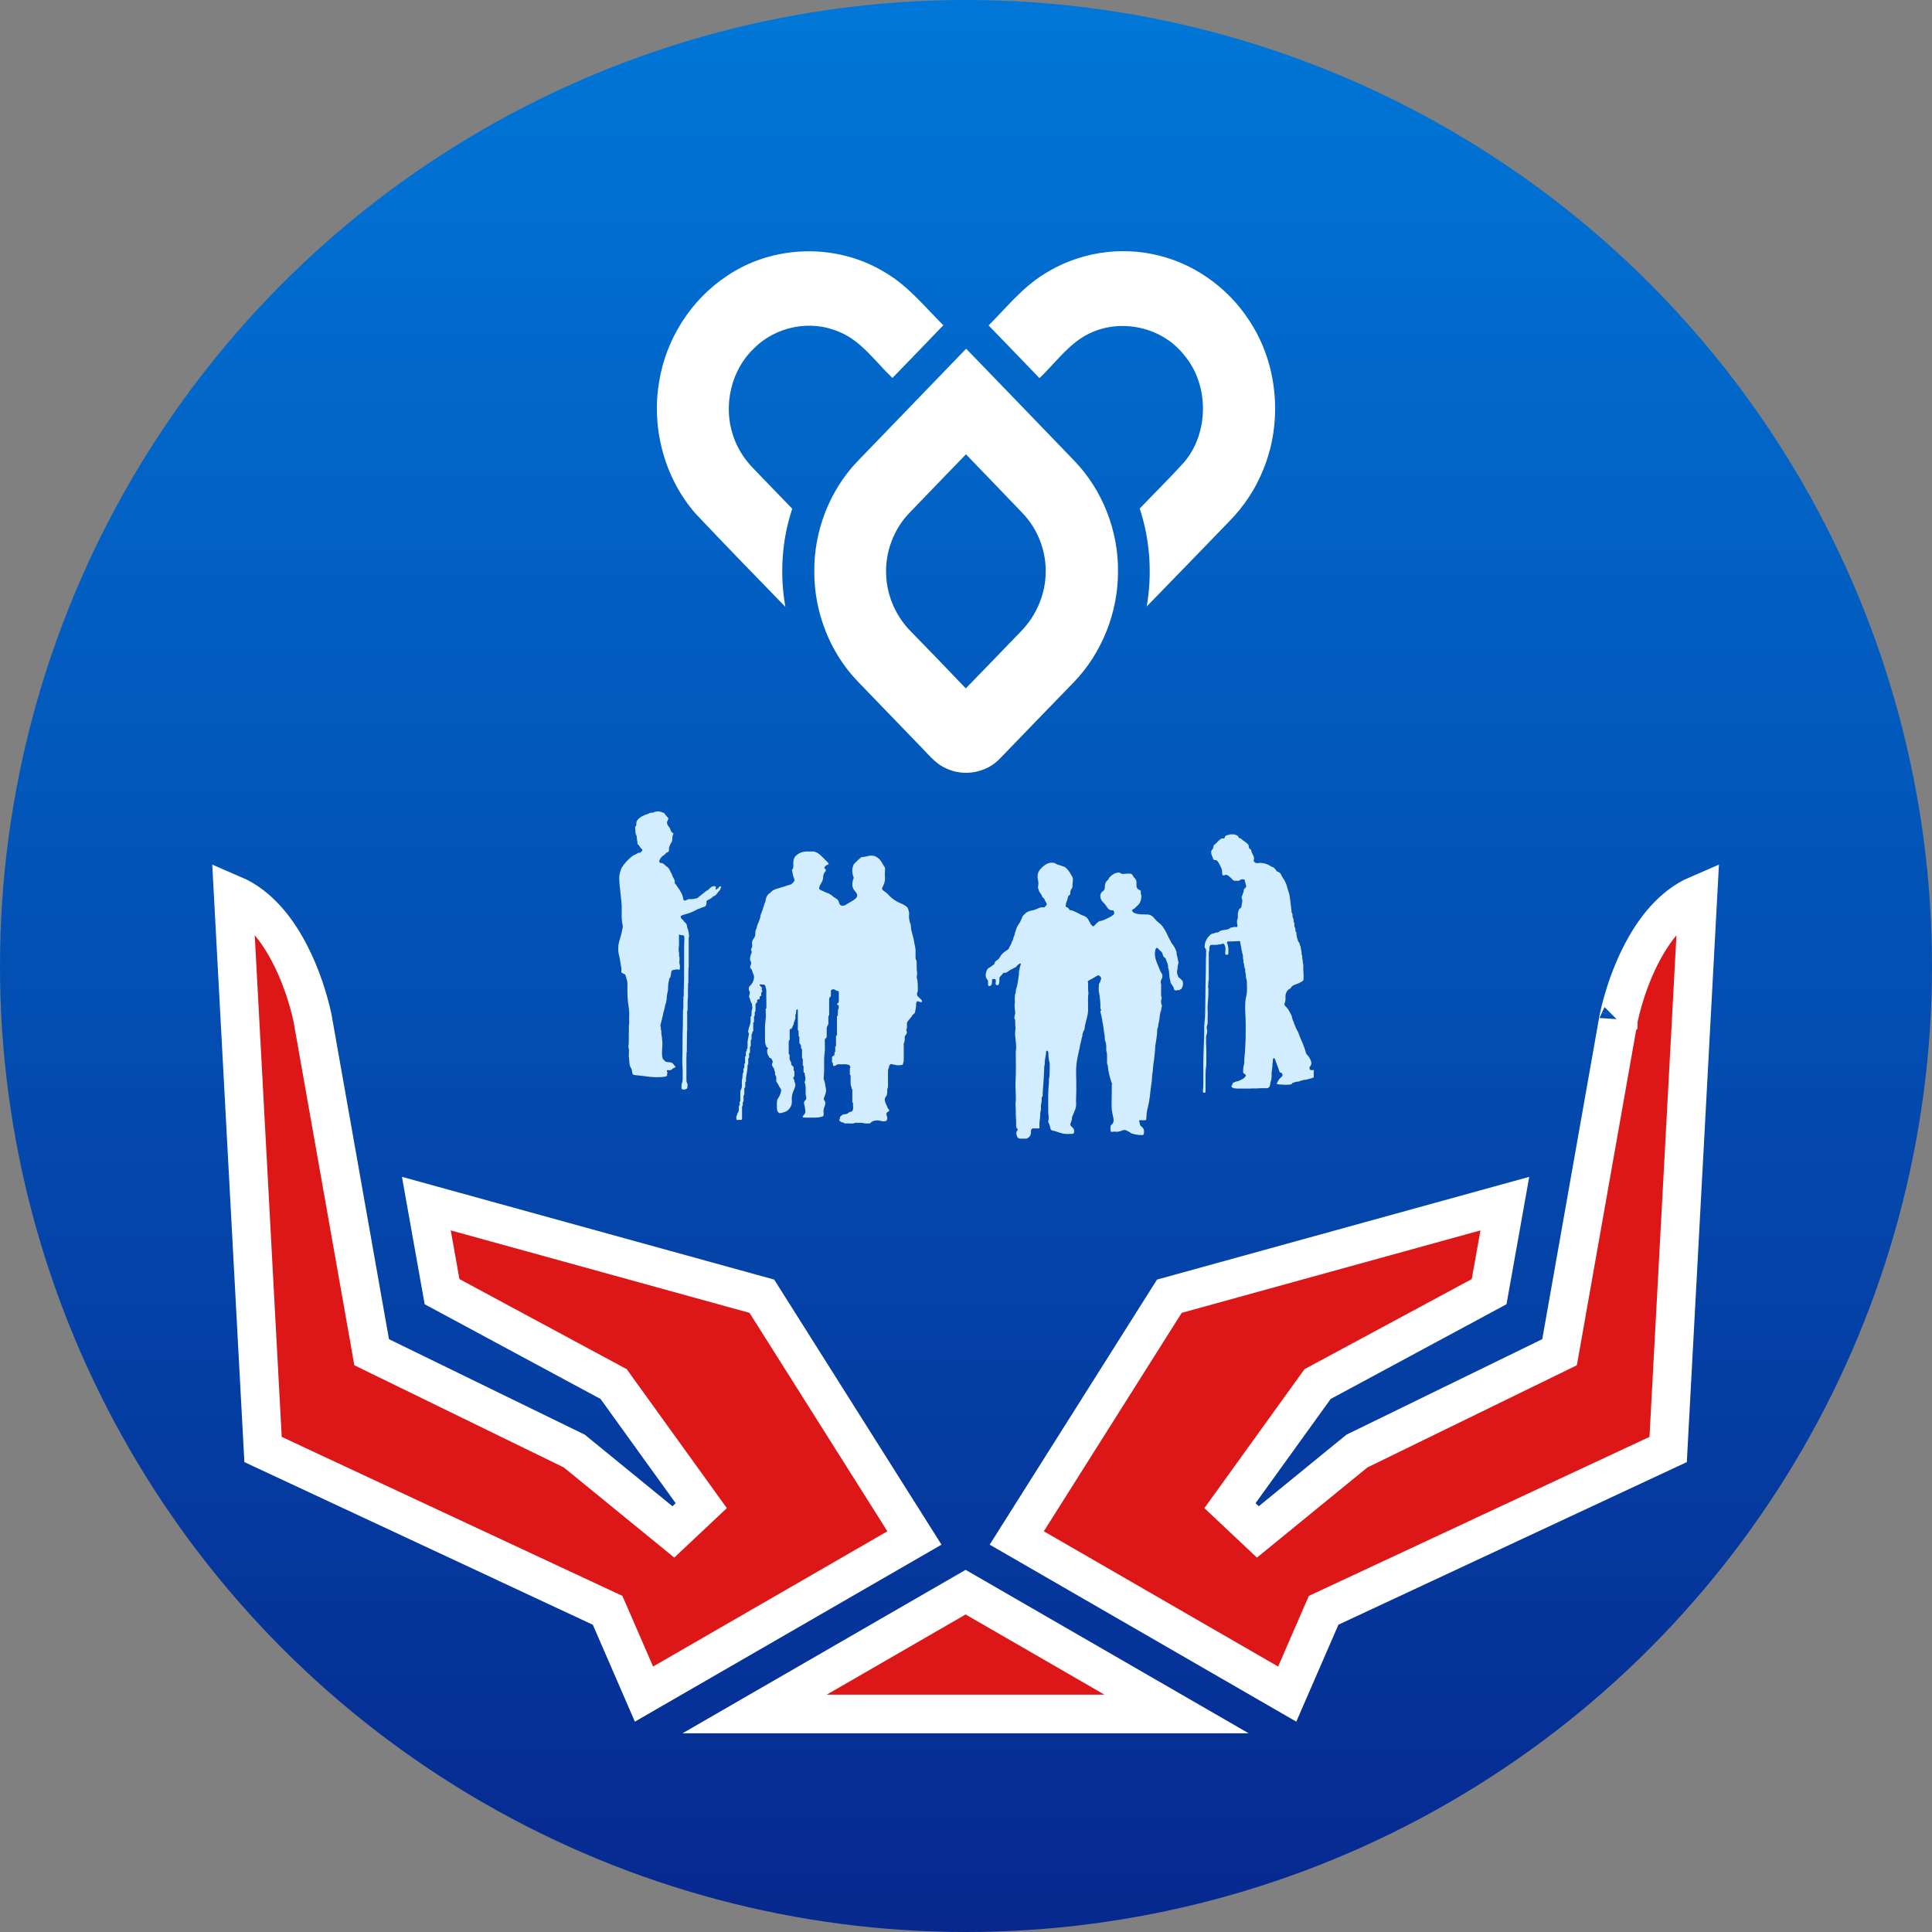
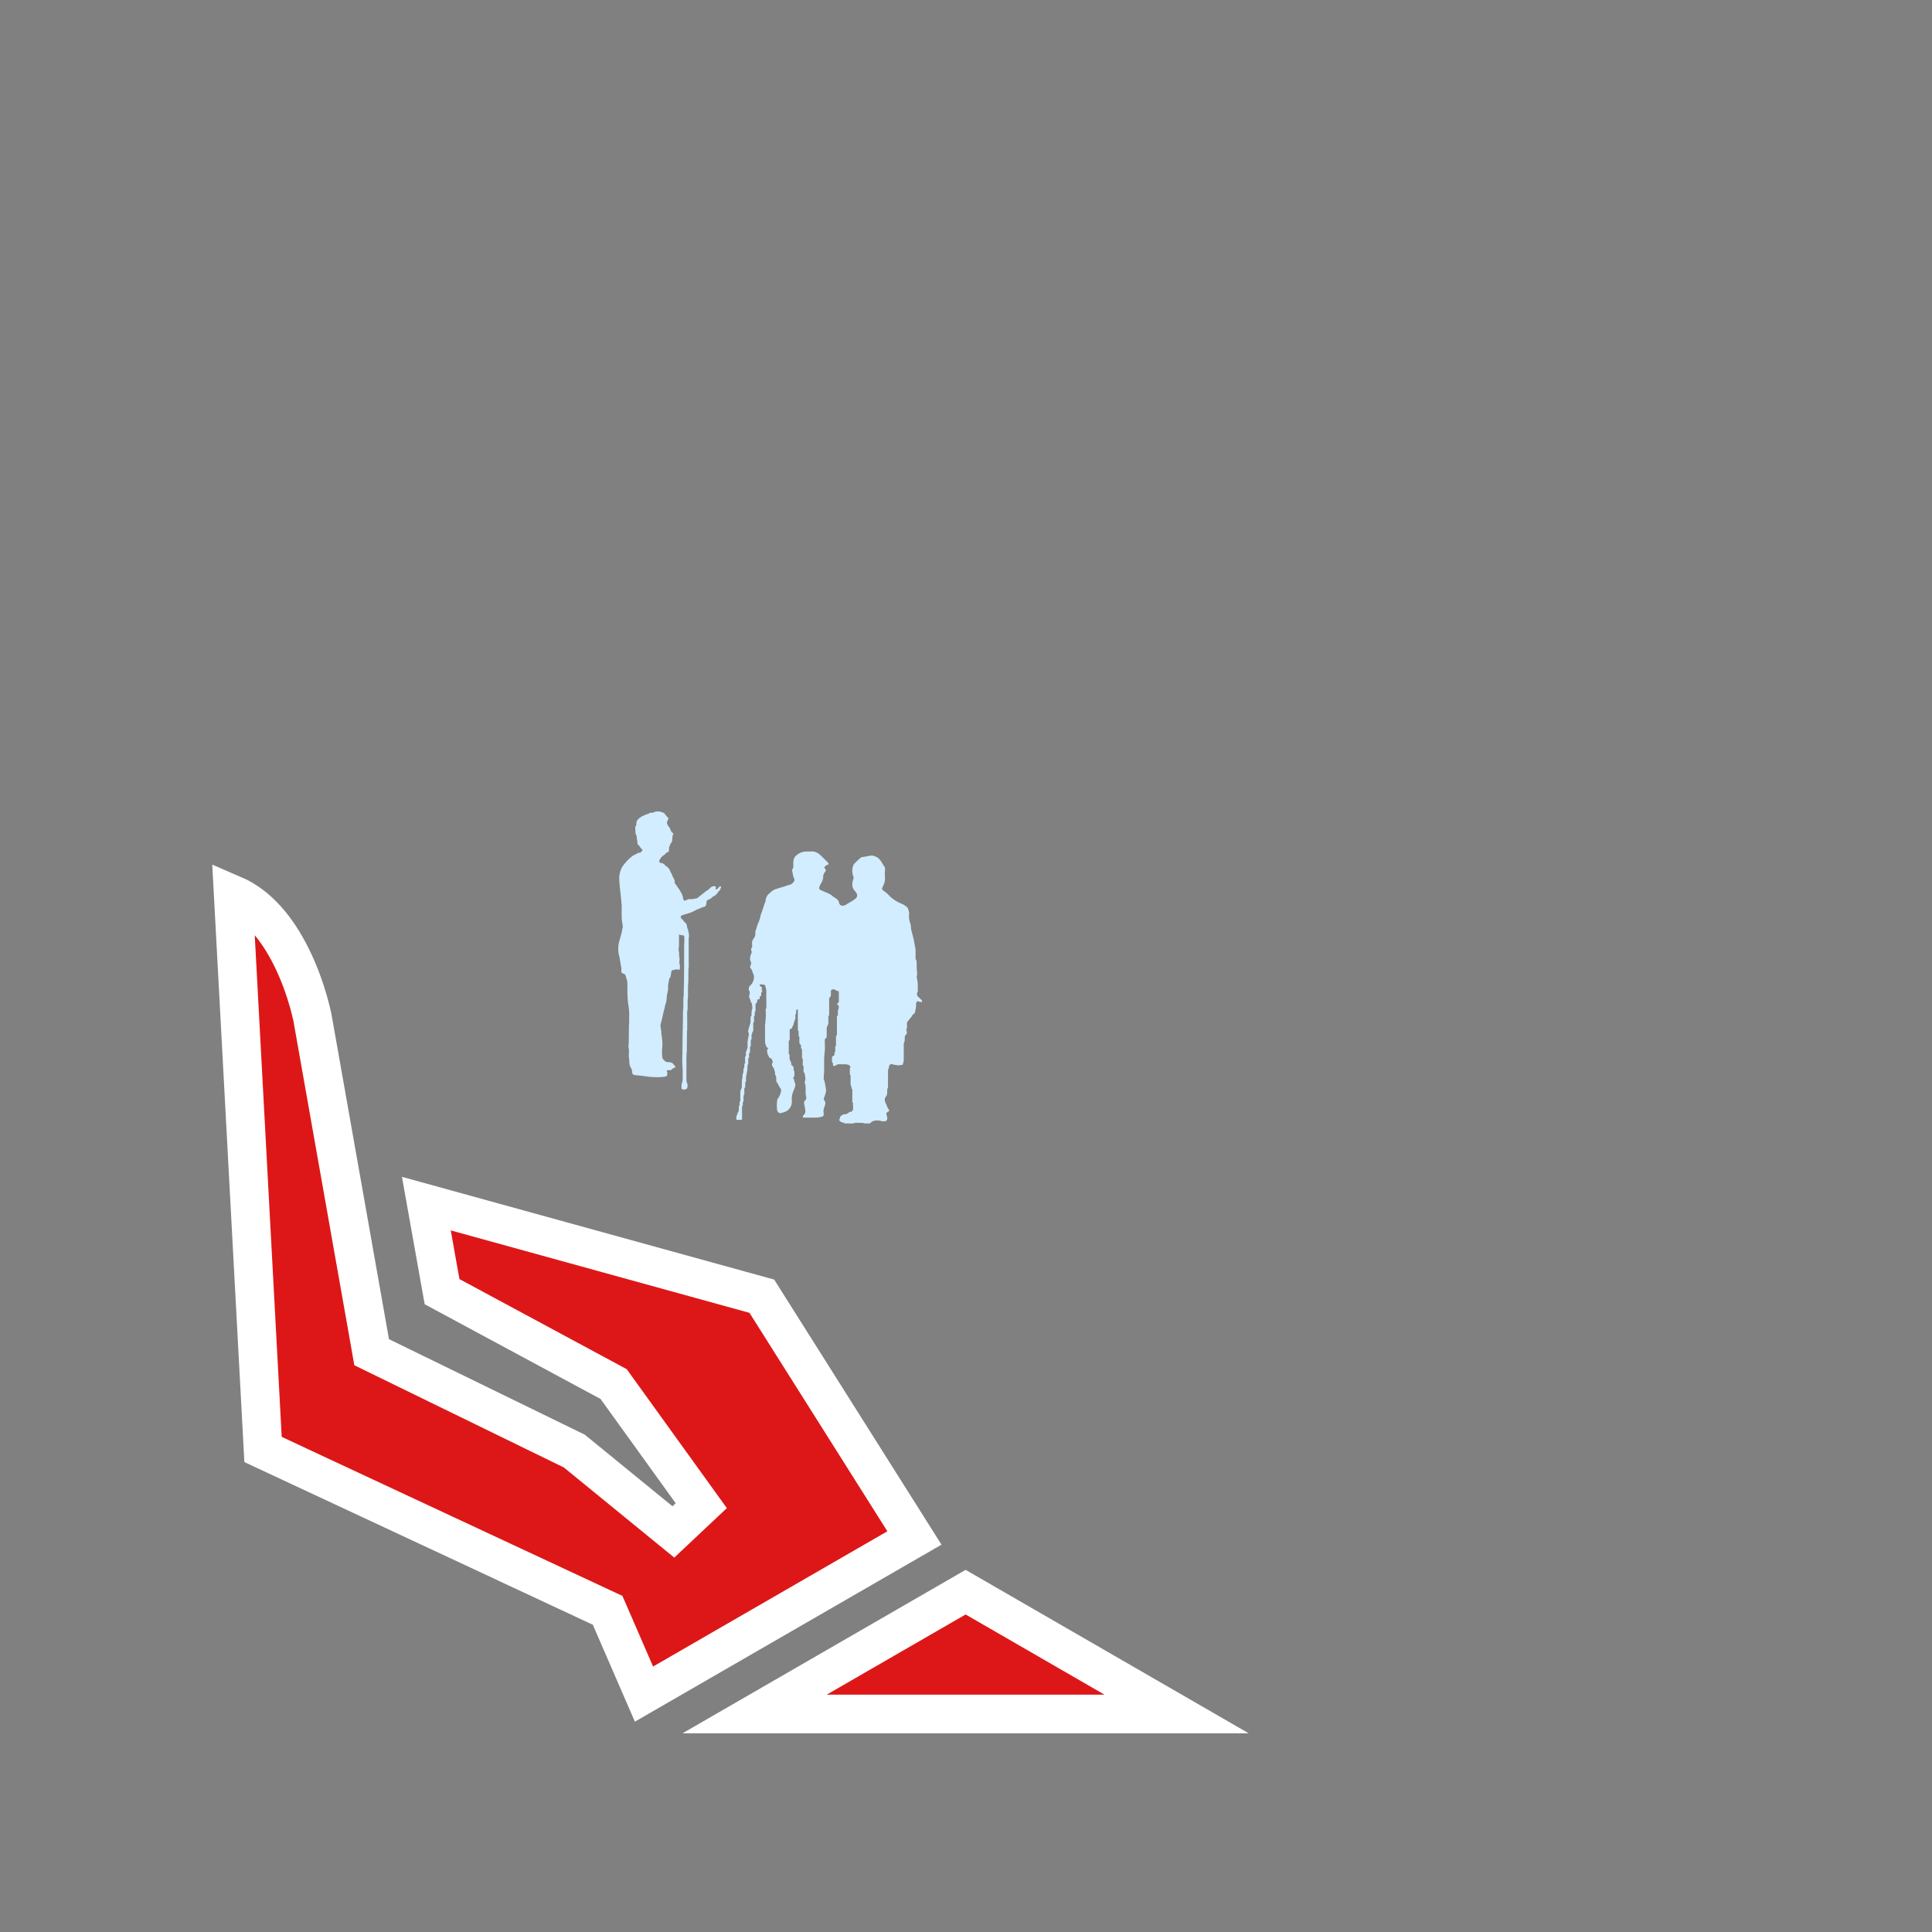
<svg xmlns="http://www.w3.org/2000/svg" width="100" height="100" viewBox="0 0 100 100" fill="none">
  <rect x="0" y="0" width="100" height="100" fill="#808080" stroke="none" />
-   <circle cx="50" cy="50" r="50" fill="url(#paint0_linear_172_17)" />
  <path d="M34.645 50.645C34.635 50.645 34.635 50.654 34.645 50.664C34.626 50.684 34.645 50.723 34.626 50.743C34.606 50.772 34.635 50.812 34.606 50.831C34.577 50.949 34.586 51.067 34.577 51.175C34.577 51.195 34.577 51.205 34.577 51.224C34.567 51.293 34.557 51.362 34.537 51.431C34.527 51.431 34.527 51.44 34.537 51.44C34.517 51.47 34.537 51.509 34.517 51.539C34.508 51.558 34.508 51.568 34.517 51.588C34.498 51.617 34.517 51.657 34.508 51.686C34.508 51.696 34.508 51.706 34.508 51.715C34.488 51.745 34.508 51.784 34.488 51.814C34.468 51.843 34.498 51.883 34.468 51.902C34.459 51.922 34.468 51.941 34.449 51.961C34.439 51.981 34.449 52 34.429 52.02C34.419 52.02 34.419 52.03 34.429 52.04C34.41 52.059 34.439 52.099 34.41 52.118C34.39 52.138 34.419 52.177 34.39 52.197C34.38 52.217 34.4 52.256 34.37 52.275C34.35 52.305 34.38 52.344 34.35 52.364C34.331 52.413 34.331 52.472 34.311 52.531C34.301 52.59 34.292 52.639 34.272 52.698C34.252 52.727 34.282 52.767 34.252 52.786C34.233 52.865 34.223 52.934 34.193 53.012C34.184 53.061 34.184 53.101 34.193 53.15C34.223 53.199 34.193 53.268 34.213 53.317C34.252 53.366 34.213 53.425 34.233 53.484C34.233 53.494 34.233 53.504 34.233 53.513C34.252 53.553 34.233 53.592 34.252 53.631V53.641V53.651C34.282 53.7 34.252 53.759 34.272 53.808C34.292 53.965 34.292 54.122 34.272 54.28V54.289V54.299C34.262 54.417 34.262 54.535 34.272 54.653C34.272 54.663 34.272 54.663 34.272 54.663C34.292 54.722 34.282 54.781 34.321 54.83C34.331 54.83 34.341 54.84 34.341 54.849C34.37 54.859 34.39 54.879 34.4 54.908C34.459 54.967 34.537 54.977 34.616 54.977C34.734 54.977 34.832 55.016 34.891 55.134C34.91 55.174 34.979 55.174 34.96 55.233C34.94 55.282 34.881 55.252 34.852 55.291C34.832 55.311 34.802 55.311 34.783 55.341C34.743 55.409 34.655 55.39 34.596 55.39C34.498 55.38 34.508 55.419 34.527 55.488C34.537 55.498 34.537 55.498 34.547 55.508C34.577 55.537 34.547 55.547 34.527 55.557C34.547 55.675 34.527 55.714 34.39 55.734C34.134 55.763 33.869 55.763 33.614 55.734C33.358 55.704 33.113 55.665 32.857 55.645C32.828 55.645 32.788 55.635 32.769 55.616C32.759 55.616 32.749 55.606 32.749 55.596C32.7 55.498 32.73 55.37 32.661 55.282C32.553 55.124 32.582 54.948 32.562 54.781C32.533 54.673 32.553 54.565 32.553 54.456C32.553 54.398 32.562 54.329 32.543 54.27C32.513 54.181 32.533 54.093 32.543 53.995C32.553 53.7 32.543 53.415 32.553 53.12C32.553 53.091 32.543 53.052 32.562 53.022C32.572 53.002 32.572 52.983 32.562 52.963C32.572 52.885 32.572 52.806 32.562 52.727C32.572 52.718 32.572 52.708 32.562 52.698C32.572 52.58 32.572 52.452 32.562 52.334C32.572 52.325 32.572 52.315 32.562 52.305C32.543 52.256 32.562 52.197 32.543 52.148V52.138C32.484 51.824 32.474 51.519 32.474 51.205C32.474 51.057 32.484 50.91 32.464 50.772C32.445 50.763 32.454 50.733 32.445 50.713C32.425 50.704 32.445 50.674 32.425 50.654C32.405 50.635 32.425 50.605 32.405 50.576C32.386 50.536 32.376 50.487 32.366 50.448C32.356 50.448 32.346 50.438 32.346 50.428C32.317 50.419 32.278 50.409 32.258 50.389C32.248 50.379 32.228 50.389 32.219 50.37C32.16 50.34 32.15 50.311 32.16 50.242C32.179 50.144 32.15 50.035 32.13 49.937C32.101 49.79 32.091 49.633 32.052 49.495C32.012 49.348 31.993 49.2 32.002 49.043C32.002 48.935 32.022 48.827 32.052 48.719C32.091 48.572 32.14 48.424 32.179 48.267C32.189 48.198 32.199 48.13 32.219 48.061C32.258 47.953 32.219 47.845 32.199 47.727C32.169 47.52 32.179 47.314 32.179 47.098C32.189 46.823 32.15 46.548 32.12 46.263C32.091 45.988 32.052 45.713 32.052 45.438C32.052 45.3 32.081 45.163 32.13 45.035C32.14 45.025 32.13 45.005 32.15 44.996C32.16 44.976 32.15 44.956 32.169 44.937C32.189 44.907 32.199 44.868 32.228 44.848C32.248 44.799 32.287 44.76 32.317 44.721C32.346 44.672 32.395 44.632 32.425 44.593C32.425 44.583 32.435 44.573 32.445 44.573C32.445 44.563 32.454 44.554 32.464 44.554C32.464 44.544 32.474 44.534 32.484 44.534C32.484 44.524 32.494 44.514 32.504 44.514C32.504 44.504 32.513 44.495 32.523 44.495C32.523 44.485 32.533 44.475 32.543 44.475C32.543 44.465 32.553 44.455 32.562 44.455C32.592 44.426 32.621 44.396 32.651 44.377C32.671 44.357 32.7 44.337 32.73 44.318C32.73 44.308 32.739 44.298 32.749 44.298C32.759 44.279 32.779 44.288 32.788 44.279C32.808 44.259 32.828 44.249 32.847 44.249C32.877 44.229 32.926 44.21 32.956 44.19C32.995 44.161 33.044 44.131 33.093 44.141C33.123 44.141 33.152 44.131 33.172 44.111C33.172 44.102 33.181 44.092 33.191 44.092C33.191 44.082 33.201 44.072 33.211 44.072C33.211 44.062 33.221 44.053 33.23 44.053C33.24 44.043 33.24 44.023 33.25 44.013C33.26 43.974 33.23 43.954 33.211 43.935C33.123 43.876 33.103 43.758 33.005 43.699C32.995 43.689 32.995 43.679 32.995 43.669C33.005 43.542 32.946 43.414 32.956 43.276C32.897 43.188 32.887 43.09 32.887 42.992C32.887 42.942 32.887 42.893 32.877 42.844C32.877 42.805 32.887 42.766 32.926 42.736C32.936 42.707 32.936 42.677 32.936 42.657C32.926 42.549 32.965 42.461 33.044 42.392C33.044 42.382 33.054 42.373 33.063 42.373C33.093 42.333 33.132 42.323 33.172 42.294C33.181 42.284 33.181 42.274 33.191 42.274C33.221 42.245 33.25 42.245 33.28 42.235C33.388 42.156 33.535 42.147 33.643 42.078C33.673 42.058 33.712 42.068 33.751 42.068C33.791 42.068 33.82 42.058 33.849 42.038C34.026 41.97 34.193 41.999 34.36 42.078C34.4 42.097 34.419 42.127 34.429 42.166C34.488 42.206 34.508 42.274 34.567 42.314C34.606 42.343 34.596 42.392 34.577 42.431C34.577 42.441 34.577 42.441 34.567 42.451C34.459 42.608 34.567 42.716 34.645 42.825C34.714 42.913 34.704 43.06 34.832 43.119C34.852 43.129 34.861 43.168 34.842 43.198C34.783 43.286 34.812 43.394 34.793 43.492C34.783 43.532 34.783 43.571 34.753 43.601C34.743 43.62 34.734 43.64 34.714 43.66C34.704 43.669 34.714 43.689 34.694 43.699C34.684 43.728 34.675 43.768 34.655 43.797C34.645 43.807 34.655 43.827 34.635 43.836C34.626 43.886 34.626 43.925 34.626 43.974C34.626 44.082 34.616 44.092 34.508 44.131C34.498 44.131 34.478 44.151 34.468 44.151C34.449 44.2 34.41 44.239 34.36 44.259C34.35 44.279 34.321 44.288 34.301 44.298C34.301 44.308 34.292 44.318 34.282 44.318C34.282 44.328 34.272 44.337 34.262 44.337C34.262 44.347 34.252 44.357 34.242 44.357C34.242 44.367 34.233 44.377 34.223 44.377C34.223 44.386 34.213 44.396 34.203 44.396C34.193 44.406 34.203 44.426 34.184 44.436C34.134 44.504 34.085 44.583 34.164 44.662C34.233 44.672 34.301 44.662 34.35 44.721C34.429 44.75 34.449 44.848 34.537 44.868C34.547 44.868 34.557 44.878 34.557 44.888C34.626 44.956 34.675 45.035 34.704 45.123C34.714 45.133 34.714 45.153 34.724 45.163C34.783 45.231 34.793 45.33 34.832 45.398C34.861 45.438 34.881 45.487 34.901 45.526C34.93 45.585 34.93 45.644 34.92 45.703C34.94 45.713 34.93 45.733 34.94 45.742C34.95 45.742 34.96 45.752 34.96 45.762C34.969 45.762 34.979 45.772 34.979 45.782C35.009 45.801 35.019 45.84 35.038 45.87C35.068 45.89 35.078 45.929 35.097 45.958C35.107 45.958 35.117 45.968 35.117 45.978C35.186 46.057 35.225 46.165 35.284 46.253C35.323 46.342 35.353 46.42 35.362 46.518C35.372 46.607 35.431 46.636 35.51 46.597C35.529 46.587 35.559 46.568 35.578 46.568C35.618 46.528 35.667 46.538 35.716 46.538C35.854 46.548 35.981 46.518 36.109 46.479C36.119 46.469 36.119 46.469 36.129 46.459C36.129 46.45 36.139 46.44 36.148 46.44C36.178 46.42 36.207 46.381 36.247 46.371C36.247 46.361 36.256 46.351 36.266 46.351C36.266 46.342 36.276 46.332 36.286 46.332C36.335 46.283 36.394 46.243 36.453 46.204C36.453 46.194 36.463 46.184 36.472 46.184C36.522 46.135 36.581 46.096 36.649 46.066C36.659 46.057 36.659 46.057 36.669 46.047C36.728 45.998 36.767 45.939 36.836 45.9C36.846 45.88 36.875 45.89 36.895 45.88C36.934 45.86 36.983 45.86 37.023 45.88C37.032 45.88 37.042 45.89 37.042 45.9C37.072 45.929 37.052 45.958 37.042 45.988C37.032 46.008 37.042 46.027 37.062 46.037C37.082 46.047 37.092 46.037 37.111 46.017C37.141 45.988 37.18 45.978 37.2 45.939C37.209 45.909 37.229 45.89 37.258 45.88C37.268 45.88 37.288 45.88 37.298 45.88C37.357 45.909 37.317 45.939 37.298 45.968C37.288 45.978 37.288 45.988 37.298 45.998C37.278 46.086 37.19 46.125 37.15 46.204C37.15 46.214 37.141 46.224 37.131 46.224C37.082 46.292 37.023 46.371 36.925 46.391C36.885 46.42 36.856 46.459 36.816 46.489C36.767 46.518 36.708 46.558 36.649 46.577C36.64 46.597 36.62 46.587 36.61 46.597C36.6 46.607 36.6 46.617 36.59 46.617C36.59 46.636 36.561 46.636 36.571 46.666C36.581 46.666 36.581 46.676 36.581 46.676C36.581 46.676 36.581 46.676 36.571 46.676C36.551 46.725 36.581 46.774 36.551 46.823C36.541 46.833 36.551 46.852 36.532 46.862C36.522 46.902 36.492 46.931 36.453 46.931C36.335 46.961 36.227 47.029 36.109 47.059C36.06 47.088 36.011 47.108 35.962 47.137C35.795 47.226 35.618 47.285 35.431 47.334C35.392 47.344 35.353 47.363 35.313 47.373C35.225 47.403 35.215 47.442 35.254 47.53C35.264 47.53 35.274 47.54 35.274 47.55C35.284 47.56 35.303 47.579 35.313 47.589C35.343 47.599 35.362 47.619 35.372 47.648C35.382 47.658 35.382 47.678 35.392 47.688C35.402 47.697 35.411 47.697 35.411 47.707C35.421 47.707 35.431 47.717 35.431 47.727C35.52 47.776 35.549 47.855 35.559 47.943C35.569 47.992 35.578 48.041 35.598 48.09C35.638 48.139 35.618 48.198 35.638 48.257C35.667 48.287 35.638 48.326 35.657 48.356C35.657 48.365 35.657 48.375 35.657 48.385C35.667 48.424 35.677 48.454 35.657 48.493C35.647 48.532 35.647 48.572 35.647 48.611C35.647 49.024 35.647 49.436 35.647 49.849C35.647 49.937 35.657 50.016 35.638 50.104C35.628 50.124 35.628 50.153 35.638 50.173C35.628 50.193 35.628 50.212 35.638 50.222C35.618 50.389 35.638 50.556 35.628 50.723C35.628 50.782 35.638 50.851 35.618 50.91C35.608 50.949 35.608 50.989 35.618 51.038C35.598 51.214 35.618 51.391 35.608 51.578C35.608 51.617 35.618 51.647 35.598 51.686C35.598 51.686 35.588 51.696 35.598 51.706C35.578 51.873 35.598 52.03 35.588 52.197C35.588 52.226 35.598 52.266 35.578 52.295C35.559 52.383 35.569 52.472 35.569 52.57C35.569 52.806 35.569 53.042 35.569 53.278C35.569 53.307 35.578 53.337 35.559 53.366C35.549 53.7 35.559 54.034 35.549 54.368C35.549 54.398 35.559 54.437 35.539 54.466C35.529 54.565 35.539 54.663 35.529 54.761C35.529 55.154 35.529 55.547 35.529 55.93C35.529 55.969 35.539 56.009 35.559 56.048C35.608 56.136 35.588 56.225 35.569 56.323C35.529 56.392 35.353 56.421 35.303 56.372C35.284 56.352 35.274 56.343 35.274 56.313C35.274 56.225 35.264 56.127 35.303 56.048C35.323 55.999 35.333 55.94 35.333 55.891C35.333 55.704 35.343 55.508 35.333 55.321C35.303 55.036 35.313 54.751 35.323 54.466C35.333 54.034 35.323 53.611 35.343 53.179C35.353 52.894 35.343 52.6 35.353 52.315C35.353 52.295 35.353 52.275 35.362 52.266C35.382 52.079 35.362 51.883 35.372 51.696C35.372 51.666 35.362 51.627 35.382 51.598C35.402 51.489 35.382 51.381 35.392 51.273C35.421 50.487 35.402 49.702 35.411 48.916C35.411 48.798 35.431 48.67 35.421 48.552C35.421 48.424 35.402 48.405 35.274 48.405C35.235 48.405 35.195 48.385 35.146 48.365C35.146 48.523 35.136 48.67 35.146 48.817C35.156 48.965 35.107 49.102 35.136 49.25C35.166 49.338 35.136 49.426 35.156 49.505C35.186 49.593 35.166 49.682 35.166 49.77C35.166 49.819 35.156 49.859 35.176 49.908C35.205 49.986 35.186 50.065 35.186 50.153C35.186 50.212 35.136 50.193 35.107 50.183C35.058 50.173 35.009 50.173 34.96 50.183C34.93 50.212 34.891 50.183 34.871 50.203C34.852 50.222 34.822 50.203 34.793 50.222C34.783 50.232 34.763 50.252 34.753 50.261C34.743 50.281 34.753 50.311 34.743 50.34C34.734 50.34 34.734 50.35 34.743 50.35C34.724 50.438 34.714 50.536 34.684 50.625C34.645 50.586 34.665 50.615 34.645 50.645Z" fill="#D2EDFF" />
  <path d="M40.147 55.665C40.137 55.645 40.117 55.635 40.117 55.616C40.117 55.547 40.127 55.468 40.078 55.409C40.088 55.321 40.029 55.262 39.99 55.203C39.941 55.124 39.95 55.066 39.99 54.997C40.009 54.938 39.98 54.908 39.96 54.859C39.941 54.8 39.911 54.781 39.862 54.761C39.823 54.751 39.793 54.722 39.793 54.682C39.793 54.653 39.773 54.643 39.754 54.623C39.724 54.545 39.705 54.476 39.705 54.388C39.705 54.339 39.715 54.289 39.773 54.26C39.724 54.23 39.665 54.201 39.656 54.142C39.606 54.044 39.597 53.946 39.597 53.837C39.597 53.641 39.597 53.444 39.597 53.248C39.587 52.983 39.656 52.718 39.636 52.443C39.636 52.403 39.636 52.364 39.636 52.325C39.636 52.315 39.636 52.305 39.626 52.295C39.626 52.266 39.626 52.246 39.636 52.217C39.646 52.207 39.646 52.197 39.656 52.197C39.685 52.167 39.665 52.138 39.665 52.108C39.665 52 39.675 51.883 39.665 51.774C39.656 51.607 39.665 51.44 39.665 51.273C39.665 51.185 39.626 51.116 39.616 51.038C39.606 50.998 39.567 50.969 39.528 50.959C39.469 50.959 39.41 50.959 39.361 50.949C39.341 50.949 39.331 50.949 39.322 50.969C39.312 50.989 39.312 51.008 39.331 51.018C39.371 51.047 39.4 51.087 39.44 51.126C39.449 51.136 39.449 51.156 39.44 51.165C39.41 51.195 39.4 51.205 39.44 51.244C39.459 51.264 39.459 51.322 39.44 51.332C39.39 51.372 39.41 51.421 39.4 51.47C39.4 51.509 39.41 51.568 39.341 51.568C39.322 51.568 39.322 51.588 39.322 51.598C39.322 51.617 39.322 51.647 39.322 51.666C39.322 51.706 39.312 51.725 39.263 51.725C39.194 51.725 39.184 51.735 39.194 51.804C39.194 51.853 39.184 51.892 39.145 51.922C39.105 51.941 39.105 51.981 39.105 52.02C39.105 52.099 39.105 52.177 39.105 52.256C39.105 52.295 39.115 52.344 39.076 52.383C39.047 52.403 39.066 52.443 39.066 52.482C39.066 52.521 39.076 52.57 39.037 52.6C39.017 52.609 39.027 52.629 39.027 52.649C39.027 52.708 39.027 52.767 39.027 52.826C39.027 52.865 39.037 52.904 38.997 52.934C38.978 52.944 38.988 52.973 38.988 52.993C38.988 53.081 38.988 53.169 38.988 53.268C38.988 53.317 39.007 53.376 38.948 53.405C38.938 53.415 38.948 53.435 38.938 53.444C38.938 53.454 38.938 53.474 38.938 53.484C38.87 53.562 38.909 53.661 38.899 53.749C38.899 53.769 38.899 53.798 38.88 53.818C38.85 53.837 38.86 53.857 38.86 53.887C38.86 53.946 38.86 54.005 38.86 54.063C38.86 54.103 38.87 54.152 38.83 54.181C38.811 54.191 38.821 54.221 38.821 54.24C38.821 54.299 38.821 54.368 38.821 54.427C38.821 54.456 38.821 54.486 38.791 54.506C38.771 54.515 38.771 54.545 38.771 54.565C38.771 54.604 38.771 54.643 38.771 54.682C38.771 54.702 38.781 54.722 38.771 54.731C38.693 54.81 38.742 54.908 38.732 54.997C38.722 55.036 38.742 55.085 38.703 55.115C38.683 55.124 38.693 55.164 38.693 55.183C38.693 55.282 38.683 55.39 38.663 55.488C38.644 55.586 38.624 55.684 38.614 55.792C38.604 55.832 38.614 55.871 38.614 55.91C38.614 55.95 38.624 55.979 38.585 56.009C38.565 56.019 38.575 56.048 38.575 56.068C38.575 56.117 38.575 56.166 38.575 56.225C38.575 56.254 38.575 56.284 38.545 56.303C38.526 56.313 38.526 56.343 38.526 56.362C38.526 56.421 38.526 56.49 38.526 56.549C38.526 56.598 38.536 56.657 38.496 56.696C38.486 56.706 38.486 56.726 38.486 56.745C38.486 56.804 38.486 56.863 38.486 56.922C38.486 56.962 38.496 57.001 38.457 57.04C38.437 57.06 38.447 57.099 38.447 57.129C38.447 57.168 38.457 57.217 38.418 57.256C38.398 57.276 38.408 57.306 38.408 57.325C38.408 57.512 38.408 57.699 38.408 57.885C38.408 57.964 38.408 57.964 38.329 57.964C38.261 57.964 38.192 57.964 38.123 57.964C38.113 57.915 38.113 57.856 38.113 57.797C38.113 57.777 38.113 57.757 38.133 57.738C38.143 57.738 38.153 57.728 38.153 57.718C38.143 57.639 38.192 57.6 38.221 57.541C38.241 57.502 38.231 57.463 38.241 57.423C38.251 57.345 38.221 57.266 38.28 57.197C38.3 57.178 38.28 57.139 38.28 57.109C38.28 57.07 38.27 57.03 38.31 57.001C38.329 56.981 38.319 56.952 38.319 56.932C38.319 56.795 38.319 56.667 38.319 56.529C38.319 56.451 38.359 56.392 38.379 56.333C38.388 56.303 38.398 56.274 38.398 56.245C38.398 56.156 38.398 56.078 38.398 55.989C38.398 55.94 38.398 55.891 38.418 55.832C38.437 55.773 38.428 55.704 38.437 55.635C38.437 55.606 38.437 55.576 38.457 55.547C38.496 55.508 38.477 55.449 38.477 55.4C38.477 55.36 38.477 55.321 38.506 55.291C38.536 55.252 38.516 55.203 38.526 55.164C38.526 55.124 38.516 55.075 38.555 55.036C38.575 55.026 38.565 54.997 38.565 54.977C38.565 54.898 38.565 54.83 38.565 54.751C38.565 54.722 38.555 54.682 38.595 54.663C38.624 54.643 38.604 54.614 38.604 54.584C38.614 54.515 38.585 54.447 38.644 54.388C38.663 54.368 38.644 54.329 38.654 54.299C38.683 54.28 38.703 54.25 38.693 54.211C38.693 54.142 38.693 54.073 38.693 54.005C38.683 53.877 38.732 53.749 38.742 53.631C38.752 53.562 38.791 53.504 38.732 53.435C38.722 53.425 38.722 53.395 38.722 53.386C38.742 53.278 38.762 53.179 38.801 53.081C38.83 53.012 38.85 52.924 38.85 52.845C38.85 52.776 38.85 52.698 38.85 52.629C38.87 52.609 38.899 52.59 38.899 52.55C38.899 52.443 38.889 52.344 38.929 52.236C38.958 52.167 38.938 52.079 38.919 52C38.919 51.981 38.948 51.941 38.909 51.932C38.88 51.912 38.87 51.873 38.86 51.843C38.83 51.774 38.83 51.706 38.791 51.647C38.752 51.588 38.781 51.519 38.801 51.45C38.811 51.391 38.821 51.342 38.781 51.283C38.742 51.234 38.752 51.165 38.771 51.096C38.771 51.087 38.781 51.077 38.781 51.067C38.87 50.979 38.958 50.88 38.997 50.753C39.037 50.625 39.047 50.507 38.978 50.389C38.948 50.33 38.948 50.252 38.909 50.193C38.889 50.153 38.85 50.124 38.83 50.085C38.821 50.065 38.821 50.045 38.83 50.016C38.84 49.986 38.86 49.947 38.87 49.918C38.899 49.839 38.87 49.78 38.83 49.711C38.801 49.593 38.84 49.495 38.87 49.387C38.909 49.328 38.919 49.269 38.889 49.2C38.87 49.161 38.87 49.102 38.899 49.073C38.948 49.014 38.938 48.955 38.929 48.886C38.909 48.778 38.938 48.67 39.007 48.581C39.076 48.493 39.105 48.405 39.096 48.297C39.096 48.248 39.096 48.198 39.115 48.149C39.115 48.139 39.125 48.13 39.125 48.12C39.145 48.071 39.174 48.022 39.174 47.972C39.174 47.963 39.174 47.953 39.184 47.953C39.194 47.913 39.204 47.884 39.214 47.845C39.214 47.835 39.223 47.825 39.223 47.825C39.292 47.678 39.351 47.53 39.371 47.363C39.371 47.353 39.38 47.344 39.38 47.334C39.459 47.147 39.518 46.951 39.577 46.754C39.626 46.695 39.626 46.617 39.636 46.548C39.665 46.401 39.744 46.283 39.872 46.204C39.941 46.126 40.029 46.066 40.127 46.027C40.275 45.978 40.432 45.939 40.579 45.89C40.687 45.85 40.805 45.811 40.923 45.782C40.943 45.772 40.952 45.762 40.972 45.752C40.992 45.742 41.002 45.733 41.011 45.723C41.139 45.595 41.149 45.566 41.07 45.389C41.031 45.281 41.031 45.163 40.992 45.055C40.992 45.045 40.992 45.025 41.002 45.015C41.09 44.907 41.06 44.779 41.06 44.662C41.06 44.534 41.09 44.426 41.159 44.328C41.326 44.161 41.522 44.072 41.768 44.072C41.837 44.072 41.905 44.082 41.974 44.072C42.19 44.053 42.347 44.151 42.495 44.288C42.613 44.396 42.711 44.514 42.829 44.622C42.858 44.652 42.878 44.672 42.888 44.711C42.888 44.721 42.888 44.73 42.888 44.74C42.819 44.76 42.75 44.789 42.701 44.848C42.691 44.858 42.681 44.868 42.681 44.878C42.642 44.937 42.711 44.956 42.731 44.996C42.76 45.045 42.74 45.084 42.711 45.123C42.613 45.222 42.603 45.34 42.603 45.467C42.603 45.477 42.603 45.487 42.593 45.497C42.583 45.526 42.583 45.546 42.573 45.575C42.564 45.595 42.564 45.605 42.554 45.624C42.505 45.723 42.436 45.811 42.406 45.919C42.387 45.988 42.406 46.027 42.456 46.057C42.485 46.076 42.514 46.086 42.544 46.096C42.642 46.145 42.75 46.194 42.858 46.233C42.917 46.263 42.986 46.292 43.035 46.332C43.114 46.41 43.202 46.459 43.291 46.518C43.35 46.558 43.399 46.607 43.418 46.685C43.458 46.862 43.546 46.911 43.713 46.862C43.752 46.852 43.792 46.833 43.821 46.803C43.959 46.715 44.116 46.646 44.253 46.538C44.43 46.401 44.381 46.263 44.253 46.126C44.067 45.919 44.096 45.703 44.175 45.477C44.194 45.428 44.185 45.398 44.165 45.359C44.086 45.143 44.096 44.937 44.194 44.73C44.322 44.603 44.44 44.475 44.587 44.367C44.715 44.357 44.853 44.328 44.98 44.298C45.167 44.259 45.334 44.308 45.491 44.446C45.629 44.573 45.688 44.75 45.796 44.888C45.815 44.937 45.815 44.996 45.806 45.045C45.796 45.172 45.796 45.31 45.806 45.448C45.815 45.624 45.757 45.772 45.678 45.919C45.648 45.978 45.639 46.027 45.698 46.076C45.786 46.155 45.904 46.214 45.983 46.312C46.169 46.518 46.405 46.676 46.66 46.774C46.759 46.813 46.847 46.872 46.926 46.931C47.014 47 47.024 47.118 47.053 47.226C47.063 47.265 47.053 47.295 47.053 47.334C47.034 47.52 47.073 47.697 47.142 47.874C47.151 47.992 47.151 48.11 47.191 48.228C47.22 48.326 47.24 48.424 47.269 48.523C47.309 48.67 47.319 48.817 47.358 48.965C47.407 49.151 47.387 49.328 47.387 49.505C47.387 49.584 47.387 49.662 47.437 49.721C47.446 49.77 47.446 49.819 47.446 49.878C47.446 50.026 47.446 50.173 47.466 50.32C47.476 50.389 47.466 50.448 47.456 50.517C47.446 50.546 47.446 50.586 47.456 50.615C47.515 50.831 47.505 51.057 47.505 51.283C47.505 51.303 47.505 51.322 47.495 51.332C47.436 51.45 47.456 51.548 47.564 51.627C47.613 51.666 47.653 51.715 47.692 51.755C47.712 51.774 47.741 51.804 47.721 51.843C47.702 51.883 47.662 51.873 47.633 51.863C47.623 51.863 47.613 51.863 47.594 51.853C47.535 51.833 47.466 51.784 47.437 51.883C47.407 51.932 47.417 51.981 47.417 52.03C47.417 52.158 47.377 52.285 47.358 52.413C47.338 52.443 47.319 52.462 47.299 52.482C47.279 52.492 47.269 52.511 47.25 52.521C47.23 52.541 47.211 52.56 47.201 52.59C47.191 52.609 47.171 52.629 47.161 52.649C47.093 52.718 47.044 52.796 46.984 52.865C46.945 52.914 46.935 52.963 46.945 53.022C46.945 53.111 46.955 53.209 46.916 53.287C46.906 53.317 46.916 53.337 46.926 53.366C46.955 53.435 46.945 53.504 46.886 53.562C46.847 53.602 46.827 53.651 46.827 53.71C46.837 53.808 46.827 53.906 46.788 53.995C46.768 54.034 46.778 54.083 46.778 54.122C46.778 54.368 46.778 54.604 46.778 54.849C46.778 54.948 46.749 55.036 46.719 55.115C46.601 55.134 46.483 55.154 46.366 55.124C46.297 55.105 46.218 55.105 46.15 55.075C46.11 55.056 46.09 55.105 46.061 55.115C46.051 55.124 46.041 55.134 46.032 55.144C46.012 55.174 46.022 55.213 46.012 55.252C46.012 55.262 46.002 55.272 46.002 55.282C45.973 55.331 45.963 55.38 45.963 55.439C45.963 55.684 45.963 55.94 45.963 56.185C45.963 56.225 45.963 56.264 45.953 56.303C45.923 56.352 45.923 56.402 45.923 56.461C45.923 56.549 45.923 56.637 45.884 56.726C45.737 56.863 45.796 57.021 45.894 57.217C45.933 57.296 45.943 57.374 46.012 57.433C46.032 57.453 46.022 57.482 46.012 57.502C46.002 57.522 45.992 57.531 45.973 57.541C45.874 57.581 45.865 57.649 45.894 57.738C45.933 57.836 45.953 57.934 45.865 58.023C45.776 58.042 45.688 58.052 45.609 58.023C45.521 57.993 45.442 57.993 45.364 57.993C45.255 58.003 45.147 58.023 45.069 58.111C45.039 58.141 45.01 58.16 44.961 58.15C44.912 58.15 44.862 58.15 44.813 58.15C44.794 58.15 44.784 58.15 44.764 58.15C44.607 58.091 44.44 58.131 44.283 58.111C44.116 58.19 43.949 58.131 43.772 58.15C43.742 58.15 43.703 58.16 43.684 58.121C43.674 58.101 43.644 58.111 43.625 58.101C43.566 58.091 43.507 58.062 43.458 58.013C43.438 57.993 43.428 57.974 43.438 57.954C43.477 57.915 43.477 57.865 43.477 57.826C43.487 57.797 43.517 57.777 43.536 57.757C43.595 57.708 43.654 57.669 43.742 57.669C43.801 57.669 43.841 57.659 43.89 57.62C43.929 57.581 43.988 57.541 44.057 57.541C44.086 57.541 44.096 57.522 44.116 57.502C44.194 57.384 44.136 57.246 44.155 57.129C44.155 57.119 44.155 57.109 44.155 57.099C44.096 57.05 44.116 56.981 44.116 56.922C44.116 56.755 44.116 56.598 44.116 56.431C44.116 56.402 44.126 56.372 44.086 56.352L44.077 56.343C44.086 56.254 44.027 56.185 44.027 56.107C44.027 55.979 44.027 55.852 44.027 55.724C44.027 55.684 44.037 55.655 43.998 55.626C43.978 55.616 43.988 55.586 43.988 55.567C43.988 55.488 43.988 55.409 43.988 55.331C43.988 55.301 43.978 55.272 44.018 55.252C44.027 55.252 44.027 55.233 44.027 55.233C43.978 55.213 44.008 55.144 43.939 55.124C43.87 55.095 43.811 55.095 43.752 55.085C43.644 55.085 43.536 55.095 43.428 55.085C43.349 55.075 43.3 55.124 43.242 55.154C43.222 55.164 43.202 55.174 43.173 55.174C43.133 55.174 43.114 55.164 43.114 55.115C43.114 55.066 43.124 55.016 43.075 54.987C43.065 54.977 43.065 54.958 43.065 54.948C43.065 54.879 43.065 54.8 43.065 54.731C43.065 54.702 43.075 54.682 43.114 54.663C43.182 54.643 43.192 54.614 43.192 54.545C43.192 54.506 43.182 54.476 43.222 54.447C43.242 54.437 43.232 54.407 43.232 54.388C43.232 54.339 43.232 54.299 43.232 54.25C43.232 54.211 43.222 54.172 43.261 54.142C43.281 54.122 43.271 54.093 43.271 54.073C43.271 53.946 43.271 53.808 43.271 53.68C43.271 53.661 43.261 53.631 43.281 53.621C43.34 53.572 43.32 53.513 43.32 53.454C43.32 53.189 43.32 52.924 43.32 52.668C43.32 52.639 43.31 52.6 43.349 52.58C43.369 52.57 43.369 52.541 43.369 52.521C43.369 52.472 43.369 52.423 43.369 52.364C43.369 52.315 43.369 52.266 43.399 52.217C43.428 52.177 43.408 52.108 43.408 52.05C43.408 52.03 43.379 52.03 43.369 52.02C43.32 52 43.31 51.971 43.349 51.941C43.428 51.892 43.418 51.814 43.418 51.745C43.418 51.617 43.418 51.489 43.418 51.362C43.418 51.313 43.408 51.293 43.359 51.293C43.3 51.293 43.261 51.254 43.212 51.224C43.153 51.195 43.075 51.205 43.025 51.244C43.006 51.264 43.006 51.283 43.006 51.313C43.006 51.382 43.006 51.45 43.006 51.509C43.006 51.548 43.006 51.578 42.966 51.607C42.927 51.637 42.917 51.676 42.917 51.725C42.917 51.981 42.917 52.236 42.917 52.492C42.917 52.521 42.927 52.56 42.888 52.58C42.868 52.6 42.878 52.629 42.878 52.649C42.878 52.747 42.868 52.845 42.878 52.944C42.888 53.022 42.839 53.061 42.819 53.12C42.809 53.15 42.79 53.179 42.79 53.209C42.79 53.356 42.79 53.504 42.79 53.641C42.79 53.68 42.78 53.72 42.74 53.739C42.691 53.769 42.701 53.808 42.691 53.847C42.691 54.073 42.711 54.299 42.681 54.515C42.632 54.859 42.672 55.213 42.652 55.557C42.642 55.655 42.632 55.753 42.632 55.842C42.701 56.009 42.721 56.185 42.75 56.362C42.78 56.529 42.701 56.677 42.652 56.824C42.632 56.883 42.632 56.913 42.672 56.962C42.731 57.03 42.731 57.119 42.701 57.207C42.662 57.306 42.632 57.394 42.623 57.502C42.623 57.531 42.623 57.561 42.632 57.59C42.632 57.61 42.632 57.62 42.632 57.639C42.642 57.748 42.613 57.787 42.514 57.806C42.426 57.826 42.347 57.846 42.259 57.846C42.033 57.846 41.817 57.856 41.591 57.846C41.532 57.826 41.542 57.787 41.571 57.748C41.591 57.718 41.62 57.699 41.64 57.669C41.689 57.6 41.689 57.522 41.679 57.453C41.66 57.364 41.66 57.266 41.63 57.178C41.601 57.08 41.611 57.001 41.689 56.942C41.709 56.932 41.719 56.913 41.719 56.893C41.738 56.854 41.738 56.814 41.728 56.775C41.689 56.647 41.699 56.52 41.699 56.392C41.699 56.264 41.699 56.146 41.65 56.028C41.65 56.019 41.65 56.009 41.65 55.999C41.709 55.881 41.689 55.753 41.66 55.645C41.65 55.606 41.67 55.537 41.611 55.508C41.591 55.498 41.591 55.478 41.591 55.449C41.591 55.39 41.591 55.331 41.591 55.272C41.591 55.223 41.601 55.183 41.562 55.144C41.542 55.124 41.552 55.095 41.552 55.066C41.552 55.007 41.552 54.948 41.552 54.889C41.552 54.849 41.562 54.81 41.522 54.781C41.503 54.761 41.512 54.731 41.512 54.712C41.512 54.594 41.512 54.476 41.512 54.358C41.512 54.329 41.512 54.299 41.483 54.28C41.444 54.25 41.463 54.201 41.463 54.172C41.463 54.122 41.453 54.073 41.414 54.044C41.385 54.024 41.375 53.995 41.375 53.955C41.375 53.887 41.375 53.818 41.375 53.749C41.375 53.71 41.385 53.661 41.345 53.631C41.326 53.621 41.336 53.602 41.336 53.582C41.336 53.523 41.336 53.474 41.336 53.415C41.336 53.386 41.336 53.356 41.316 53.346C41.296 53.327 41.296 53.307 41.296 53.278C41.296 52.953 41.296 52.639 41.296 52.315C41.296 52.295 41.296 52.285 41.296 52.266C41.296 52.246 41.277 52.236 41.257 52.246C41.227 52.276 41.198 52.295 41.208 52.344C41.208 52.403 41.218 52.452 41.178 52.501C41.159 52.521 41.178 52.56 41.169 52.59C41.159 52.659 41.198 52.737 41.129 52.806C41.149 52.875 41.07 52.924 41.08 53.002C41.09 53.042 41.041 53.052 41.041 53.091C41.041 53.14 40.992 53.16 40.992 53.209C40.992 53.219 40.972 53.248 40.952 53.248C40.854 53.258 40.874 53.337 40.874 53.395C40.874 53.513 40.874 53.631 40.874 53.749C40.874 53.788 40.884 53.837 40.834 53.867C40.825 53.877 40.825 53.897 40.825 53.916C40.825 54.113 40.825 54.309 40.825 54.506C40.825 54.525 40.825 54.545 40.825 54.545C40.894 54.604 40.864 54.673 40.864 54.741C40.864 54.82 40.884 54.889 40.933 54.958C40.952 54.977 40.952 54.997 40.952 55.026C40.943 55.085 40.962 55.134 41.011 55.164C41.07 55.203 41.09 55.252 41.08 55.331C41.07 55.37 41.07 55.409 41.11 55.439C41.119 55.449 41.119 55.459 41.119 55.468C41.11 55.547 41.129 55.635 41.11 55.714C41.051 55.773 41.041 55.812 41.09 55.861C41.129 55.901 41.1 55.95 41.119 55.989C41.208 56.127 41.159 56.254 41.1 56.392C41.031 56.549 40.972 56.706 40.982 56.883C40.992 57.011 40.992 57.129 40.943 57.246C40.864 57.414 40.746 57.522 40.569 57.571C40.491 57.59 40.412 57.63 40.334 57.61C40.255 57.571 40.225 57.492 40.216 57.414C40.206 57.256 40.206 57.109 40.225 56.952C40.225 56.932 40.245 56.913 40.245 56.893C40.324 56.775 40.392 56.657 40.422 56.51C40.432 56.451 40.442 56.392 40.402 56.343C40.314 56.235 40.284 56.107 40.196 55.999C40.176 55.969 40.176 55.93 40.176 55.901C40.186 55.822 40.186 55.734 40.147 55.665Z" fill="#D2EDFF" />
-   <path d="M64.649 43.866C64.619 43.817 64.649 43.748 64.599 43.709C64.56 43.65 64.501 43.62 64.452 43.581C64.442 43.571 64.442 43.571 64.432 43.561C64.383 43.522 64.324 43.502 64.285 43.453C64.256 43.424 64.226 43.394 64.177 43.385C64.147 43.385 64.118 43.365 64.108 43.335C64.079 43.237 63.99 43.227 63.912 43.198C63.902 43.198 63.892 43.188 63.882 43.188C63.813 43.188 63.745 43.188 63.666 43.188C63.637 43.198 63.597 43.218 63.568 43.218C63.48 43.227 63.411 43.257 63.391 43.355C63.381 43.404 63.342 43.404 63.312 43.394C63.234 43.385 63.165 43.424 63.116 43.483C63.106 43.492 63.087 43.502 63.077 43.512C63.067 43.522 63.057 43.532 63.047 43.542C63.037 43.551 63.028 43.561 63.018 43.571C62.978 43.62 62.939 43.66 62.89 43.699C62.88 43.709 62.861 43.718 62.851 43.728C62.841 43.728 62.841 43.738 62.831 43.748C62.821 43.758 62.821 43.758 62.821 43.768C62.821 43.777 62.811 43.787 62.811 43.787C62.811 43.807 62.802 43.836 62.802 43.856C62.802 43.866 62.802 43.876 62.792 43.876C62.792 43.905 62.782 43.935 62.762 43.954C62.752 43.964 62.752 43.964 62.743 43.974C62.694 44.023 62.684 44.082 62.694 44.141C62.694 44.259 62.772 44.347 62.792 44.455C62.802 44.504 62.851 44.514 62.89 44.514C62.939 44.514 62.988 44.534 63.018 44.573C63.096 44.672 63.145 44.789 63.204 44.907C63.263 45.015 63.254 45.123 63.263 45.241C63.263 45.3 63.322 45.33 63.381 45.3C63.45 45.261 63.509 45.281 63.568 45.32C63.647 45.379 63.715 45.438 63.784 45.516C63.833 45.575 63.892 45.605 63.971 45.585C64.059 45.585 64.147 45.615 64.216 45.526C64.285 45.507 64.354 45.497 64.423 45.536C64.423 45.546 64.432 45.556 64.432 45.556C64.442 45.585 64.432 45.615 64.442 45.644C64.442 45.654 64.442 45.664 64.452 45.673C64.472 45.713 64.472 45.752 64.482 45.782C64.521 45.86 64.511 45.929 64.432 45.978C64.393 46.008 64.374 46.057 64.374 46.106C64.374 46.145 64.364 46.184 64.344 46.214C64.314 46.273 64.324 46.342 64.275 46.391C64.265 46.43 64.256 46.469 64.275 46.499C64.344 46.646 64.256 46.794 64.256 46.941C64.256 46.97 64.216 46.99 64.197 47.01C64.157 47.039 64.128 47.069 64.108 47.118C64.108 47.127 64.108 47.127 64.108 47.137C64.059 47.255 64.069 47.383 64.069 47.511C64.069 47.53 64.069 47.54 64.059 47.56C64 47.668 64.03 47.776 64.049 47.884C64.059 47.953 64.04 48.002 63.971 47.982C63.882 47.963 63.804 48.002 63.725 48.012C63.715 48.012 63.696 48.012 63.686 48.022C63.587 48.12 63.46 48.12 63.332 48.139C63.263 48.149 63.185 48.159 63.126 48.208C63.077 48.248 63.028 48.277 62.959 48.267C62.929 48.267 62.91 48.277 62.89 48.287C62.861 48.297 62.831 48.316 62.802 48.316C62.713 48.326 62.664 48.365 62.605 48.424C62.477 48.552 62.389 48.709 62.359 48.886C62.35 48.965 62.33 49.043 62.399 49.102C62.428 49.132 62.428 49.181 62.428 49.22C62.428 49.318 62.428 49.417 62.428 49.515C62.419 49.535 62.419 49.554 62.419 49.584C62.419 50.006 62.409 50.438 62.399 50.861C62.389 51.381 62.389 51.892 62.379 52.413C62.379 52.59 62.369 52.757 62.34 52.934C62.34 52.973 62.34 53.002 62.34 53.042C62.32 53.101 62.33 53.16 62.33 53.219C62.33 53.415 62.33 53.602 62.32 53.798C62.301 54.162 62.301 54.525 62.281 54.889C62.281 54.958 62.281 55.026 62.281 55.095C62.281 55.468 62.291 55.842 62.281 56.215C62.281 56.303 62.261 56.402 62.261 56.49C62.261 56.52 62.271 56.549 62.31 56.559C62.369 56.569 62.399 56.549 62.399 56.49C62.399 56.215 62.399 55.93 62.399 55.655C62.399 55.478 62.409 55.311 62.438 55.144C62.438 55.115 62.438 55.095 62.438 55.066C62.438 54.781 62.448 54.506 62.438 54.221C62.428 54.044 62.419 53.867 62.428 53.69C62.428 53.641 62.438 53.592 62.458 53.543C62.477 53.474 62.497 53.395 62.477 53.317C62.458 53.238 62.448 53.15 62.477 53.081C62.536 52.944 62.497 52.806 62.507 52.668C62.517 52.541 62.517 52.403 62.507 52.275C62.497 52.059 62.526 51.853 62.536 51.637C62.546 51.499 62.546 51.372 62.546 51.234C62.546 51.185 62.546 51.136 62.536 51.096C62.526 51.067 62.526 51.038 62.536 51.008C62.536 50.989 62.546 50.979 62.546 50.959C62.526 50.851 62.566 50.753 62.566 50.645C62.566 50.222 62.566 49.8 62.566 49.387C62.566 49.348 62.566 49.299 62.576 49.259C62.595 49.2 62.605 49.142 62.595 49.083C62.595 49.053 62.595 49.024 62.605 49.004C62.635 48.916 62.654 48.906 62.743 48.906C62.821 48.906 62.9 48.906 62.978 48.906C63.077 48.876 63.175 48.896 63.273 48.847C63.312 48.827 63.362 48.847 63.381 48.906C63.411 48.965 63.43 49.024 63.43 49.092C63.43 49.151 63.43 49.21 63.42 49.269C63.42 49.318 63.411 49.358 63.43 49.407C63.45 49.407 63.47 49.417 63.489 49.417C63.558 49.426 63.578 49.407 63.578 49.338C63.587 49.161 63.587 48.984 63.519 48.827C63.489 48.758 63.509 48.739 63.578 48.729C63.705 48.729 63.843 48.729 63.971 48.719C64.02 48.719 64.069 48.709 64.118 48.709C64.177 48.709 64.197 48.719 64.197 48.778C64.197 48.847 64.226 48.916 64.236 48.994C64.256 49.024 64.236 49.063 64.256 49.092C64.256 49.112 64.256 49.142 64.256 49.161C64.275 49.21 64.295 49.25 64.295 49.299C64.295 49.318 64.295 49.338 64.305 49.358C64.344 49.436 64.334 49.515 64.334 49.593C64.334 49.603 64.334 49.603 64.334 49.613C64.344 49.623 64.344 49.642 64.354 49.652C64.354 49.711 64.354 49.78 64.364 49.839C64.364 49.849 64.374 49.849 64.374 49.859C64.383 49.868 64.383 49.888 64.393 49.898C64.393 49.927 64.393 49.947 64.393 49.977C64.423 50.026 64.403 50.085 64.432 50.124C64.442 50.134 64.442 50.153 64.452 50.163C64.452 50.252 64.442 50.33 64.482 50.409C64.491 50.428 64.482 50.448 64.482 50.478C64.482 50.546 64.491 50.605 64.511 50.674C64.54 50.753 64.54 50.831 64.54 50.91C64.54 51.106 64.56 51.293 64.521 51.489C64.432 51.833 64.442 52.187 64.462 52.531C64.482 52.944 64.482 53.346 64.472 53.759C64.462 54.014 64.452 54.28 64.432 54.535C64.423 54.673 64.393 54.81 64.403 54.958C64.413 55.046 64.374 55.124 64.364 55.203C64.344 55.311 64.344 55.419 64.344 55.517C64.364 55.557 64.403 55.567 64.432 55.596C64.501 55.635 64.501 55.675 64.452 55.734C64.413 55.783 64.364 55.832 64.295 55.861C64.197 55.91 64.098 55.969 63.98 55.979C63.941 55.999 63.902 56.019 63.863 56.028C63.823 56.038 63.804 56.068 63.794 56.097C63.784 56.136 63.774 56.176 63.745 56.205C63.725 56.225 63.735 56.244 63.755 56.264C63.774 56.284 63.784 56.294 63.804 56.303C63.823 56.313 63.843 56.303 63.863 56.323C63.912 56.352 63.971 56.323 64.02 56.343C64.265 56.343 64.501 56.343 64.747 56.343C64.855 56.323 64.963 56.352 65.071 56.333C65.091 56.333 65.12 56.333 65.14 56.333C65.267 56.313 65.405 56.333 65.533 56.323C65.562 56.323 65.602 56.333 65.631 56.313C65.67 56.294 65.7 56.264 65.719 56.235C65.749 56.136 65.749 56.028 65.788 55.93C65.808 55.861 65.818 55.792 65.818 55.714C65.808 55.547 65.837 55.38 65.857 55.213C65.867 55.144 65.847 55.075 65.877 55.007C65.877 54.958 65.877 54.898 65.886 54.849C65.886 54.82 65.896 54.781 65.926 54.771C65.965 54.761 65.975 54.8 65.995 54.83C66.014 54.859 66.024 54.898 66.034 54.938C66.093 55.115 66.171 55.282 66.221 55.459C66.23 55.517 66.27 55.517 66.319 55.527C66.358 55.547 66.368 55.586 66.378 55.626C66.378 55.626 66.378 55.635 66.378 55.645C66.388 55.655 66.388 55.665 66.378 55.675C66.378 55.684 66.378 55.684 66.378 55.694C66.378 55.704 66.368 55.704 66.358 55.714C66.348 55.724 66.348 55.724 66.338 55.734C66.338 55.743 66.329 55.743 66.319 55.753L66.309 55.763C66.221 55.822 66.171 55.92 66.122 56.009C66.063 56.107 66.063 56.107 66.181 56.127C66.378 56.146 66.584 56.156 66.78 56.136C66.82 56.127 66.869 56.117 66.888 56.068C66.898 56.048 66.918 56.038 66.938 56.038C66.948 56.048 66.947 56.048 66.957 56.038C67.036 55.999 67.115 55.989 67.203 55.979C67.232 55.979 67.262 55.979 67.281 55.959C67.311 55.93 67.36 55.94 67.399 55.92C67.468 55.891 67.547 55.891 67.625 55.881C67.635 55.881 67.645 55.871 67.655 55.871C67.763 55.842 67.861 55.822 67.969 55.783C67.979 55.773 67.989 55.773 67.989 55.763C67.999 55.753 67.999 55.743 67.999 55.734C68.008 55.635 67.979 55.527 68.008 55.429C68.008 55.419 68.008 55.409 68.008 55.4C67.95 55.36 67.871 55.419 67.812 55.37C67.763 55.311 67.773 55.252 67.812 55.193C67.871 55.124 67.891 55.046 67.871 54.958C67.822 54.82 67.753 54.682 67.635 54.574C67.596 54.515 67.576 54.456 67.566 54.398C67.537 54.27 67.478 54.152 67.439 54.034C67.37 53.857 67.281 53.69 67.222 53.504C67.203 53.444 67.173 53.386 67.144 53.337C67.134 53.327 67.134 53.307 67.124 53.297C67.065 53.189 67.026 53.071 66.977 52.963V52.953C66.977 52.944 66.967 52.934 66.967 52.934C66.967 52.934 66.967 52.924 66.967 52.914C66.967 52.904 66.957 52.894 66.957 52.894C66.908 52.796 66.879 52.698 66.859 52.6C66.839 52.511 66.78 52.452 66.751 52.374C66.692 52.256 66.613 52.158 66.515 52.059C66.476 52.02 66.476 51.971 66.496 51.922C66.535 51.814 66.545 51.706 66.535 51.598C66.535 51.519 66.545 51.44 66.584 51.362C66.613 51.293 66.662 51.234 66.731 51.195C66.771 51.175 66.81 51.146 66.83 51.106C66.879 51.028 66.957 50.989 67.046 50.959C67.164 50.92 67.281 50.871 67.389 50.802C67.419 50.782 67.448 50.763 67.468 50.723C67.488 50.517 67.458 50.32 67.458 50.114C67.458 50.055 67.458 49.986 67.458 49.927C67.458 49.918 67.458 49.908 67.448 49.898C67.429 49.819 67.439 49.741 67.419 49.662C67.389 49.603 67.409 49.535 67.399 49.475C67.399 49.456 67.38 49.436 67.38 49.407C67.38 49.397 67.38 49.387 67.37 49.377C67.37 49.318 67.37 49.269 67.36 49.21C67.36 49.2 67.36 49.191 67.35 49.181C67.34 49.161 67.34 49.142 67.34 49.122C67.34 49.112 67.34 49.102 67.331 49.102C67.331 49.092 67.331 49.083 67.331 49.073C67.321 49.024 67.321 48.984 67.291 48.935C67.272 48.896 67.272 48.847 67.252 48.807V48.798C67.252 48.788 67.242 48.778 67.232 48.778C67.222 48.758 67.203 48.739 67.193 48.719C67.173 48.699 67.183 48.68 67.173 48.66C67.164 48.641 67.164 48.611 67.154 48.591C67.134 48.572 67.144 48.542 67.134 48.513C67.115 48.493 67.124 48.464 67.115 48.434C67.095 48.385 67.105 48.336 67.105 48.297C67.105 48.287 67.105 48.277 67.095 48.267C67.085 48.257 67.085 48.238 67.075 48.228C67.046 48.188 67.046 48.149 67.046 48.1C67.046 48.09 67.046 48.071 67.046 48.061C67.026 48.041 67.036 48.022 67.026 48.002C66.987 47.963 66.997 47.913 66.997 47.864C66.997 47.845 66.997 47.815 66.997 47.796C66.997 47.776 66.977 47.766 66.977 47.746C66.977 47.737 66.977 47.727 66.967 47.727C66.957 47.717 66.957 47.697 66.957 47.678C66.957 47.648 66.957 47.629 66.957 47.599C66.957 47.589 66.957 47.579 66.947 47.579C66.947 47.57 66.947 47.57 66.947 47.56C66.938 47.55 66.938 47.53 66.928 47.52C66.918 47.511 66.918 47.491 66.908 47.471C66.888 47.422 66.908 47.373 66.898 47.324C66.898 47.314 66.898 47.304 66.888 47.294C66.879 47.285 66.879 47.265 66.869 47.255C66.859 47.236 66.859 47.216 66.849 47.206C66.839 47.147 66.849 47.098 66.839 47.039C66.839 47.029 66.839 47.02 66.83 47.01C66.83 47 66.83 47 66.83 46.99C66.81 46.784 66.78 46.587 66.751 46.381C66.741 46.283 66.702 46.184 66.672 46.086C66.643 45.988 66.613 45.88 66.584 45.782C66.564 45.733 66.545 45.693 66.525 45.654C66.505 45.605 66.476 45.546 66.446 45.507C66.417 45.467 66.397 45.428 66.368 45.389C66.348 45.369 66.338 45.34 66.329 45.31C66.309 45.29 66.309 45.261 66.289 45.231C66.26 45.192 66.23 45.163 66.191 45.143C66.181 45.133 66.162 45.133 66.152 45.123C66.142 45.123 66.142 45.123 66.132 45.123C66.122 45.114 66.103 45.114 66.093 45.104C66.083 45.094 66.083 45.094 66.073 45.084C66.063 45.074 66.063 45.055 66.053 45.045C66.014 44.986 65.965 44.947 65.916 44.897C65.916 44.897 65.906 44.897 65.906 44.888C65.886 44.878 65.867 44.888 65.847 44.868C65.837 44.868 65.837 44.868 65.828 44.868C65.818 44.858 65.798 44.858 65.788 44.848C65.778 44.839 65.778 44.839 65.769 44.829C65.759 44.819 65.739 44.819 65.729 44.809C65.71 44.799 65.69 44.789 65.67 44.77C65.523 44.701 65.366 44.662 65.199 44.662C65.091 44.681 64.973 44.701 64.904 44.583C64.884 44.544 64.884 44.504 64.904 44.475C64.924 44.377 64.874 44.288 64.835 44.21C64.806 44.151 64.776 44.102 64.766 44.033C64.766 44.003 64.747 43.984 64.727 43.954C64.668 43.925 64.639 43.905 64.649 43.866Z" fill="#D2EDFF" />
-   <path d="M57.614 57.806C57.565 57.59 57.526 57.384 57.536 57.158C57.546 56.854 57.536 56.549 57.546 56.245C57.546 56.205 57.536 56.166 57.555 56.136C57.565 56.097 57.546 56.068 57.536 56.038C57.457 55.812 57.398 55.586 57.359 55.341C57.349 55.252 57.349 55.154 57.31 55.075C57.3 55.056 57.3 55.016 57.3 54.987C57.3 54.879 57.3 54.771 57.3 54.663C57.3 54.584 57.3 54.506 57.27 54.427C57.251 54.348 57.261 54.27 57.261 54.191C57.261 54.063 57.231 53.946 57.192 53.828C57.182 53.798 57.182 53.779 57.182 53.749C57.192 53.612 57.143 53.474 57.133 53.337C57.123 53.14 57.064 52.963 57.045 52.767C57.025 52.678 57.015 52.58 56.986 52.492C56.976 52.472 56.986 52.443 56.966 52.423C56.946 52.393 56.966 52.354 56.956 52.325C57.015 52.305 57.015 52.276 56.956 52.207C56.966 51.912 56.937 51.627 56.878 51.332C56.858 51.224 56.878 51.097 56.878 50.979C56.878 50.959 56.878 50.939 56.887 50.929C56.887 50.92 56.897 50.92 56.897 50.91C56.897 50.9 56.897 50.9 56.907 50.89C56.927 50.871 56.927 50.841 56.946 50.812C56.966 50.792 56.946 50.772 56.966 50.753C56.986 50.733 56.966 50.713 56.986 50.694C56.995 50.684 56.995 50.664 56.995 50.645C56.995 50.586 56.956 50.546 56.907 50.507C56.868 50.478 56.838 50.478 56.799 50.497C56.661 50.586 56.514 50.664 56.367 50.743C56.327 50.763 56.278 50.792 56.318 50.861C56.327 50.979 56.318 51.087 56.318 51.205C56.318 51.244 56.327 51.283 56.327 51.313C56.337 51.342 56.337 51.372 56.337 51.411C56.298 51.666 56.327 51.922 56.318 52.177C56.318 52.226 56.318 52.266 56.318 52.315C56.308 52.59 56.2 52.855 56.151 53.12C56.141 53.189 56.141 53.258 56.121 53.327C56.092 53.337 56.082 53.356 56.072 53.386C56.062 53.454 56.023 53.523 56.023 53.592C56.023 53.602 56.023 53.612 56.023 53.631C56.013 53.641 56.023 53.661 56.003 53.67C56.003 53.69 56.003 53.71 55.993 53.72C55.974 53.749 55.984 53.779 55.974 53.818C55.925 53.985 55.895 54.152 55.866 54.319C55.836 54.388 55.836 54.456 55.817 54.535C55.738 54.859 55.689 55.193 55.699 55.527C55.709 55.832 55.709 56.136 55.709 56.441C55.709 56.667 55.689 56.883 55.699 57.109C55.709 57.247 55.679 57.374 55.62 57.502C55.61 57.532 55.6 57.551 55.591 57.581C55.571 57.61 55.561 57.639 55.551 57.679C55.512 57.757 55.473 57.836 55.483 57.934C55.463 57.993 55.443 58.062 55.424 58.121C55.394 58.15 55.404 58.2 55.404 58.239C55.443 58.308 55.512 58.347 55.561 58.416C55.581 58.455 55.6 58.494 55.6 58.533C55.6 58.661 55.571 58.691 55.443 58.691C55.316 58.691 55.188 58.701 55.06 58.681C55.05 58.681 55.05 58.681 55.04 58.681C54.844 58.632 54.667 58.553 54.471 58.514C54.392 58.504 54.372 58.435 54.363 58.376C54.343 58.278 54.313 58.18 54.264 58.091C54.245 58.062 54.255 58.023 54.264 57.993C54.284 57.915 54.284 57.836 54.274 57.757C54.255 57.639 54.255 57.512 54.255 57.384C54.255 57.168 54.255 56.952 54.255 56.736C54.255 56.539 54.264 56.343 54.284 56.146C54.294 56.038 54.294 55.93 54.294 55.822C54.313 55.773 54.323 55.714 54.323 55.655C54.333 55.459 54.333 55.272 54.333 55.075C54.333 55.007 54.304 54.938 54.294 54.859C54.274 54.761 54.264 54.663 54.264 54.555C54.264 54.506 54.264 54.466 54.245 54.427C54.235 54.407 54.215 54.378 54.186 54.388C54.156 54.388 54.146 54.417 54.146 54.447C54.146 54.594 54.097 54.741 54.087 54.889C54.058 54.967 54.097 55.046 54.068 55.115C54.058 55.164 54.048 55.213 54.048 55.262C54.038 55.655 54.009 56.038 53.979 56.431C53.97 56.529 53.97 56.618 53.97 56.716C53.97 56.726 53.96 56.736 53.96 56.745C53.93 56.765 53.92 56.804 53.92 56.834C53.92 56.932 53.92 57.03 53.891 57.139C53.871 57.197 53.881 57.266 53.881 57.325C53.881 57.394 53.881 57.463 53.861 57.522C53.852 57.561 53.842 57.61 53.842 57.649C53.842 57.777 53.832 57.895 53.812 58.013C53.793 58.121 53.803 58.229 53.803 58.337C53.803 58.357 53.803 58.376 53.803 58.396C53.694 58.416 53.596 58.406 53.488 58.406C53.449 58.406 53.41 58.416 53.39 58.455C53.361 58.484 53.361 58.533 53.361 58.573C53.37 58.681 53.341 58.779 53.262 58.858C53.252 58.868 53.252 58.868 53.243 58.877C53.233 58.887 53.213 58.887 53.203 58.897C53.194 58.907 53.174 58.907 53.164 58.917C53.154 58.926 53.154 58.926 53.144 58.936C53.056 58.936 52.958 58.936 52.869 58.936C52.692 58.946 52.653 58.877 52.614 58.73C52.594 58.651 52.604 58.573 52.663 58.504C52.683 58.475 52.692 58.455 52.663 58.435C52.604 58.386 52.594 58.327 52.594 58.258C52.604 57.974 52.565 57.689 52.575 57.404C52.575 57.306 52.555 57.197 52.565 57.099C52.584 56.952 52.584 56.804 52.575 56.647C52.565 56.411 52.555 56.176 52.565 55.94C52.594 55.459 52.575 54.977 52.575 54.496C52.575 54.417 52.594 54.339 52.594 54.26C52.604 54.083 52.575 53.897 52.555 53.72C52.535 53.582 52.535 53.435 52.555 53.297C52.555 53.268 52.565 53.238 52.565 53.209C52.535 53.081 52.555 52.953 52.545 52.826C52.545 52.786 52.545 52.757 52.506 52.737C52.506 52.659 52.506 52.59 52.535 52.511C52.565 52.423 52.535 52.334 52.525 52.236C52.516 52.128 52.506 52.03 52.525 51.922C52.535 51.892 52.535 51.863 52.525 51.824C52.525 51.755 52.525 51.686 52.525 51.617C52.545 51.568 52.525 51.529 52.535 51.48C52.565 51.44 52.575 51.391 52.575 51.342C52.575 51.244 52.604 51.156 52.633 51.067C52.692 50.851 52.712 50.625 52.742 50.399C52.742 50.35 52.732 50.301 52.751 50.252C52.771 50.144 52.791 50.035 52.83 49.928C52.84 49.908 52.85 49.878 52.82 49.868C52.8 49.859 52.781 49.878 52.761 49.888C52.692 49.928 52.643 49.986 52.594 50.045C52.467 50.124 52.319 50.173 52.191 50.271C52.123 50.32 52.064 50.37 51.975 50.35C51.956 50.35 51.936 50.35 51.926 50.37C51.877 50.448 51.808 50.497 51.749 50.566C51.73 50.596 51.73 50.625 51.73 50.654C51.73 50.733 51.73 50.822 51.71 50.9C51.69 50.989 51.661 51.008 51.592 50.989C51.543 50.979 51.523 50.939 51.533 50.89C51.543 50.841 51.543 50.792 51.543 50.743C51.543 50.694 51.523 50.674 51.474 50.674C51.455 50.674 51.445 50.674 51.425 50.674C51.356 50.674 51.356 50.674 51.346 50.753C51.346 50.822 51.356 50.9 51.317 50.969C51.297 51.008 51.268 51.028 51.229 51.038C51.17 51.047 51.14 51.018 51.14 50.959C51.14 50.88 51.15 50.812 51.13 50.733C51.003 50.615 51.003 50.468 51.042 50.32C51.071 50.212 51.111 50.124 51.229 50.075C51.307 50.026 51.366 49.967 51.445 49.918C51.455 49.908 51.474 49.898 51.474 49.878C51.484 49.78 51.553 49.731 51.631 49.682C51.69 49.643 51.72 49.593 51.759 49.535C51.847 49.358 52.015 49.25 52.182 49.142C52.231 49.102 52.231 49.043 52.26 48.994C52.309 48.925 52.349 48.847 52.368 48.758C52.368 48.749 52.368 48.739 52.378 48.739C52.378 48.729 52.388 48.719 52.398 48.709C52.398 48.699 52.407 48.699 52.407 48.69C52.417 48.68 52.417 48.67 52.417 48.66C52.417 48.65 52.427 48.65 52.427 48.641C52.437 48.601 52.447 48.572 52.457 48.532C52.486 48.454 52.525 48.375 52.535 48.287C52.575 48.169 52.604 48.051 52.663 47.943C52.683 47.913 52.702 47.874 52.722 47.845C52.732 47.825 52.751 47.805 52.761 47.786C52.771 47.776 52.771 47.766 52.781 47.756C52.781 47.746 52.791 47.746 52.791 47.737C52.8 47.727 52.8 47.717 52.81 47.707C52.81 47.697 52.82 47.688 52.82 47.678C52.82 47.668 52.83 47.668 52.83 47.658C52.84 47.648 52.84 47.638 52.84 47.629C52.84 47.619 52.85 47.619 52.85 47.609C52.85 47.599 52.859 47.599 52.859 47.589C52.859 47.58 52.869 47.58 52.869 47.57C52.869 47.56 52.879 47.56 52.879 47.55C52.879 47.54 52.889 47.54 52.889 47.53C52.889 47.52 52.899 47.511 52.899 47.501C52.899 47.491 52.899 47.491 52.909 47.481C52.909 47.471 52.918 47.462 52.918 47.452C52.918 47.442 52.918 47.442 52.928 47.432C52.928 47.422 52.938 47.422 52.938 47.413C52.938 47.413 52.938 47.413 52.948 47.403L52.958 47.393C52.958 47.393 52.958 47.393 52.968 47.383L52.977 47.373L52.987 47.363L52.997 47.353L53.007 47.344L53.017 47.334L53.026 47.324L53.036 47.314L53.046 47.304L53.056 47.295L53.066 47.285L53.076 47.275C53.076 47.275 53.085 47.265 53.095 47.265C53.105 47.255 53.105 47.255 53.115 47.245C53.115 47.245 53.115 47.245 53.125 47.236C53.125 47.236 53.135 47.236 53.135 47.226C53.144 47.226 53.144 47.216 53.154 47.216C53.164 47.216 53.164 47.206 53.174 47.206C53.184 47.206 53.184 47.196 53.194 47.196C53.272 47.157 53.37 47.128 53.459 47.118C53.537 47.098 53.616 47.069 53.685 47.039C53.714 47.029 53.744 47.02 53.763 47C53.822 46.99 53.871 46.961 53.93 46.961C53.97 46.97 54.009 46.97 54.048 46.961C54.058 46.961 54.058 46.961 54.068 46.951C54.078 46.951 54.078 46.941 54.087 46.931C54.097 46.921 54.097 46.921 54.107 46.911C54.117 46.902 54.117 46.902 54.127 46.892C54.127 46.882 54.137 46.872 54.146 46.872C54.146 46.872 54.156 46.872 54.156 46.862C54.166 46.852 54.166 46.833 54.176 46.823C54.176 46.794 54.176 46.764 54.166 46.744C54.117 46.676 54.078 46.597 54.048 46.518C54.038 46.499 54.029 46.489 54.009 46.479C53.97 46.459 53.95 46.43 53.94 46.401C53.94 46.391 53.94 46.381 53.93 46.371C53.92 46.361 53.92 46.351 53.911 46.342C53.901 46.292 53.871 46.253 53.842 46.224C53.822 46.194 53.803 46.175 53.793 46.145C53.783 46.135 53.783 46.116 53.773 46.106C53.763 46.076 53.773 46.027 53.734 46.008C53.734 45.998 53.734 45.998 53.734 45.988C53.714 45.919 53.734 45.86 53.744 45.791C53.763 45.664 53.714 45.536 53.704 45.408C53.694 45.241 53.744 45.104 53.852 44.986C53.891 44.937 53.94 44.897 53.989 44.848C54.146 44.711 54.323 44.622 54.539 44.662C54.569 44.662 54.598 44.672 54.618 44.691C54.697 44.74 54.785 44.77 54.873 44.789C54.962 44.839 55.08 44.839 55.158 44.907C55.316 45.045 55.414 45.222 55.512 45.408C55.532 45.448 55.532 45.477 55.532 45.516C55.541 45.634 55.502 45.752 55.512 45.88C55.512 45.919 55.502 45.949 55.483 45.978C55.414 46.066 55.384 46.165 55.394 46.283C55.394 46.292 55.384 46.302 55.374 46.312C55.306 46.351 55.276 46.401 55.266 46.479C55.257 46.548 55.227 46.607 55.207 46.676C55.158 46.735 55.188 46.813 55.158 46.882C55.148 46.911 55.178 46.951 55.217 46.961C55.276 46.97 55.306 47.01 55.335 47.059C55.345 47.069 55.345 47.069 55.355 47.078C55.365 47.088 55.365 47.088 55.374 47.098C55.374 47.098 55.384 47.098 55.384 47.108C55.414 47.118 55.443 47.118 55.473 47.118C55.483 47.118 55.492 47.118 55.492 47.128C55.502 47.128 55.512 47.137 55.522 47.137C55.532 47.137 55.532 47.147 55.541 47.147C55.561 47.157 55.581 47.157 55.6 47.167C55.679 47.206 55.758 47.245 55.836 47.285C55.895 47.314 55.954 47.353 56.013 47.373C56.131 47.403 56.239 47.462 56.308 47.56C56.318 47.57 56.318 47.58 56.327 47.589C56.327 47.599 56.337 47.599 56.337 47.609C56.337 47.619 56.337 47.629 56.347 47.638C56.347 47.648 56.357 47.648 56.357 47.658C56.367 47.678 56.386 47.697 56.396 47.717C56.396 47.727 56.406 47.727 56.406 47.737C56.406 47.746 56.416 47.756 56.416 47.756C56.445 47.815 56.475 47.864 56.524 47.913C56.563 47.953 56.602 47.953 56.642 47.913C56.73 47.825 56.799 47.737 56.907 47.678C57.103 47.658 57.27 47.55 57.447 47.471C57.457 47.462 57.467 47.462 57.477 47.452C57.487 47.442 57.496 47.442 57.506 47.432C57.516 47.432 57.516 47.422 57.526 47.422C57.536 47.422 57.536 47.422 57.546 47.413C57.555 47.403 57.555 47.403 57.565 47.393C57.673 47.334 57.683 47.295 57.663 47.196C57.654 47.147 57.634 47.118 57.575 47.118C57.447 47.118 57.359 47.059 57.29 46.941C57.231 46.833 57.133 46.735 57.045 46.646C57.035 46.636 57.025 46.636 57.025 46.627V46.617C57.015 46.607 57.015 46.587 57.005 46.577C57.005 46.568 57.005 46.568 57.005 46.558C56.995 46.548 56.986 46.538 56.976 46.528C56.976 46.518 56.976 46.509 56.966 46.499C56.937 46.361 56.946 46.233 57.074 46.135C57.153 46.086 57.182 46.027 57.182 45.939C57.182 45.9 57.192 45.86 57.192 45.821C57.202 45.713 57.251 45.624 57.33 45.556C57.339 45.546 57.359 45.536 57.369 45.516C57.418 45.389 57.516 45.32 57.624 45.251C57.693 45.202 57.772 45.182 57.85 45.163C57.909 45.153 57.958 45.172 58.007 45.202C58.066 45.241 58.135 45.241 58.204 45.231C58.302 45.212 58.41 45.222 58.518 45.222C58.528 45.222 58.538 45.222 58.548 45.231C58.577 45.251 58.607 45.271 58.626 45.3C58.626 45.31 58.636 45.31 58.636 45.32C58.636 45.33 58.646 45.33 58.646 45.34L58.656 45.349C58.656 45.359 58.666 45.359 58.666 45.369C58.666 45.379 58.675 45.379 58.675 45.389C58.685 45.398 58.685 45.408 58.695 45.418C58.764 45.467 58.803 45.546 58.823 45.634C58.823 45.683 58.823 45.742 58.823 45.791C58.813 45.929 58.862 46.027 59.009 46.076C59.019 46.086 59.029 46.086 59.029 46.096C59.039 46.106 59.049 46.116 59.049 46.126C59.049 46.194 59.039 46.253 59.068 46.322C59.068 46.332 59.078 46.342 59.078 46.351C59.078 46.577 59.019 46.774 58.833 46.911C58.823 46.921 58.823 46.921 58.813 46.931C58.803 46.941 58.803 46.941 58.793 46.951L58.783 46.961C58.774 46.97 58.774 46.97 58.764 46.98L58.754 46.99C58.744 47 58.744 47 58.734 47.01C58.715 47.029 58.695 47.039 58.675 47.049C58.567 47.108 58.567 47.137 58.666 47.226C58.685 47.245 58.705 47.245 58.715 47.255C58.921 47.344 59.147 47.324 59.373 47.334C59.53 47.334 59.648 47.403 59.746 47.53C59.805 47.609 59.874 47.678 59.953 47.737C60.071 47.825 60.178 47.933 60.247 48.071C60.385 48.248 60.444 48.474 60.562 48.66C60.601 48.749 60.65 48.837 60.719 48.916C60.797 49.024 60.847 49.142 60.896 49.259C60.906 49.309 60.896 49.367 60.906 49.417C60.906 49.426 60.915 49.436 60.915 49.446C60.955 49.554 60.955 49.672 60.994 49.79C61.004 49.81 61.004 49.839 60.994 49.859C60.945 49.977 60.965 50.094 60.935 50.212C60.896 50.34 60.945 50.468 61.004 50.586C61.014 50.596 61.023 50.596 61.033 50.605C61.092 50.645 61.141 50.704 61.19 50.753C61.2 50.763 61.22 50.782 61.22 50.792C61.23 50.9 61.249 51.008 61.19 51.106C61.181 51.116 61.181 51.126 61.171 51.136C61.161 51.146 61.161 51.156 61.161 51.165C61.161 51.175 61.161 51.185 61.151 51.195C61.092 51.175 61.072 51.244 61.033 51.254C61.014 51.254 60.994 51.244 60.984 51.244C60.955 51.234 60.935 51.264 60.906 51.264C60.827 51.273 60.768 51.254 60.758 51.156C60.748 51.126 60.739 51.097 60.719 51.067C60.68 51.008 60.65 50.949 60.601 50.89C60.601 50.89 60.591 50.88 60.591 50.871C60.581 50.733 60.522 50.605 60.522 50.468C60.513 50.36 60.513 50.242 60.473 50.134C60.473 50.124 60.463 50.114 60.463 50.104C60.463 49.977 60.444 49.849 60.375 49.741C60.355 49.692 60.355 49.643 60.326 49.603C60.316 49.593 60.316 49.584 60.306 49.584C60.237 49.544 60.208 49.485 60.188 49.417C60.169 49.367 60.159 49.318 60.129 49.279C60.061 49.21 59.982 49.151 59.923 49.083C59.903 49.063 59.874 49.053 59.844 49.073C59.805 49.122 59.795 49.181 59.786 49.25C59.746 49.535 59.854 49.78 59.962 50.026C60.011 50.144 60.051 50.271 60.12 50.379C60.129 50.389 60.139 50.389 60.139 50.399C60.178 50.478 60.169 50.556 60.149 50.635C60.1 50.713 60.061 50.792 60.09 50.9C60.12 50.989 60.09 51.097 60.1 51.195C60.11 51.342 60.071 51.499 60.129 51.647C60.139 51.676 60.12 51.706 60.11 51.725C60.08 51.833 60.1 51.941 60.139 52.05C60.139 52.069 60.139 52.089 60.139 52.108C60.1 52.158 60.12 52.226 60.1 52.285C60.051 52.413 60.031 52.541 60.021 52.668C60.011 52.826 59.953 52.983 59.943 53.14C59.943 53.15 59.933 53.169 59.933 53.179C59.923 53.199 59.913 53.209 59.913 53.228C59.904 53.258 59.894 53.278 59.894 53.307C59.894 53.327 59.894 53.337 59.894 53.356C59.894 53.366 59.894 53.376 59.894 53.386C59.894 53.562 59.854 53.739 59.835 53.906C59.825 53.955 59.815 53.995 59.815 54.044C59.786 54.093 59.795 54.152 59.795 54.201C59.786 54.417 59.756 54.623 59.736 54.84C59.727 54.928 59.707 55.016 59.697 55.105C59.678 55.213 59.678 55.321 59.668 55.439C59.658 55.547 59.628 55.655 59.628 55.763C59.628 55.94 59.589 56.107 59.569 56.284C59.53 56.628 59.501 56.971 59.412 57.315C59.363 57.492 59.343 57.679 59.334 57.875C59.324 57.983 59.334 57.983 59.216 57.983C59.147 57.983 59.078 57.983 59.009 57.983C58.98 57.983 58.941 57.993 58.96 58.023C59.009 58.111 58.97 58.229 59.068 58.298C59.098 58.317 59.127 58.347 59.147 58.376C59.235 58.465 59.216 58.573 59.206 58.681C59.196 58.74 59.157 58.76 59.098 58.75C58.911 58.75 58.724 58.72 58.557 58.661C58.469 58.593 58.381 58.543 58.282 58.504C58.224 58.484 58.174 58.475 58.106 58.504C57.978 58.563 57.84 58.602 57.703 58.573C57.644 58.563 57.585 58.593 57.526 58.583C57.516 58.583 57.496 58.573 57.496 58.563C57.467 58.524 57.467 58.268 57.506 58.239C57.654 58.141 57.663 57.983 57.614 57.806Z" fill="#D2EDFF" />
-   <path d="M37.604 14.297C40.025 12.644 43.349 12.575 45.838 14.118C47.01 14.805 47.875 15.89 48.826 16.835C47.952 17.751 47.068 18.657 46.193 19.563C45.309 18.727 44.579 17.632 43.426 17.174C41.966 16.537 40.169 16.885 39.026 18.03C37.844 19.145 37.412 21.006 37.95 22.559C38.161 23.206 38.545 23.794 39.016 24.271C39.679 24.958 40.342 25.645 41.005 26.332C40.467 27.955 40.352 29.717 40.65 31.409C39.093 29.806 37.537 28.213 35.999 26.581C34.404 24.759 33.703 22.171 34.116 19.762C34.472 17.532 35.779 15.511 37.604 14.297ZM51.17 16.845C52.045 17.751 52.928 18.657 53.803 19.573C54.543 18.866 55.157 18.01 56.022 17.462C57.704 16.397 60.077 16.815 61.307 18.398C62.584 19.921 62.584 22.38 61.307 23.903C60.557 24.739 59.76 25.516 58.991 26.322C59.529 27.945 59.644 29.707 59.356 31.389C60.778 29.936 62.191 28.462 63.612 26.999C64.391 26.213 65.025 25.257 65.428 24.202C66.351 21.872 66.149 19.095 64.881 16.945C63.814 15.103 62.018 13.729 60 13.232C57.982 12.714 55.763 13.072 53.995 14.217C52.9 14.904 52.073 15.939 51.17 16.845ZM42.148 29.617C42.148 31.698 42.956 33.758 44.368 35.242C45.502 36.416 46.635 37.591 47.769 38.765C48.134 39.144 48.48 39.562 48.97 39.771C49.892 40.209 51.055 40.01 51.766 39.253C53.034 37.939 54.302 36.625 55.58 35.311C57.022 33.818 57.867 31.718 57.867 29.607C57.896 27.487 57.069 25.376 55.619 23.863C53.755 21.922 51.881 19.991 50.008 18.05C48.134 19.991 46.261 21.932 44.387 23.873C42.936 25.386 42.12 27.497 42.148 29.617ZM49.998 23.515C50.968 24.52 51.939 25.526 52.909 26.541C53.726 27.377 54.187 28.582 54.12 29.776C54.072 30.861 53.601 31.897 52.861 32.663C51.91 33.659 50.94 34.644 49.989 35.63C49.037 34.634 48.077 33.639 47.116 32.653C46.376 31.897 45.905 30.841 45.867 29.756C45.809 28.562 46.27 27.367 47.087 26.531C48.057 25.526 49.028 24.51 49.998 23.515Z" fill="white" />
-   <path d="M86.343 75.025L68.853 83.189L68.51 83.349L68.359 83.696L66.626 87.686L52.627 79.605L60.526 67.092L77.89 62.299L77.077 66.856L68.401 71.53L68.198 71.639L68.063 71.826L63.662 77.933L65.106 79.292L70.233 75.107L80.266 70.213L80.723 69.989L80.812 69.488L83.75 52.873L83.774 52.738C83.781 52.702 83.79 52.656 83.802 52.602C83.841 52.423 83.904 52.162 83.994 51.844C84.176 51.204 84.467 50.354 84.897 49.496C85.59 48.115 86.558 46.877 87.887 46.306L86.343 75.025ZM83.757 52.828C83.757 52.829 83.757 52.831 83.757 52.831L83.756 52.832C83.756 52.832 83.757 52.831 83.757 52.829L83.758 52.822C83.758 52.825 83.757 52.827 83.757 52.828Z" fill="#DD1717" stroke="white" stroke-width="2" />
  <path d="M12.071 46.306C13.4 46.877 14.37 48.114 15.062 49.496C15.493 50.354 15.783 51.204 15.965 51.844C16.055 52.162 16.119 52.423 16.157 52.602C16.165 52.638 16.171 52.67 16.177 52.698L16.208 52.873L19.148 69.488L19.236 69.989L19.693 70.213L29.726 75.107L34.853 79.292L36.297 77.933L31.896 71.826L31.762 71.639L31.559 71.53L22.881 66.856L22.068 62.299L39.433 67.092L47.331 79.605L33.332 87.686L31.601 83.696L31.449 83.349L31.106 83.189L13.615 75.025L12.071 46.306Z" fill="#DD1717" stroke="white" stroke-width="2" />
  <path d="M60.898 88.714H39.061L49.98 82.41L60.898 88.714Z" fill="#DD1717" stroke="white" stroke-width="2" />
  <defs>
    <linearGradient id="paint0_linear_172_17" x1="50" y1="0" x2="50" y2="100" gradientUnits="userSpaceOnUse">
      <stop stop-color="#0077D8" />
      <stop offset="1" stop-color="#06288F" />
    </linearGradient>
  </defs>
</svg>